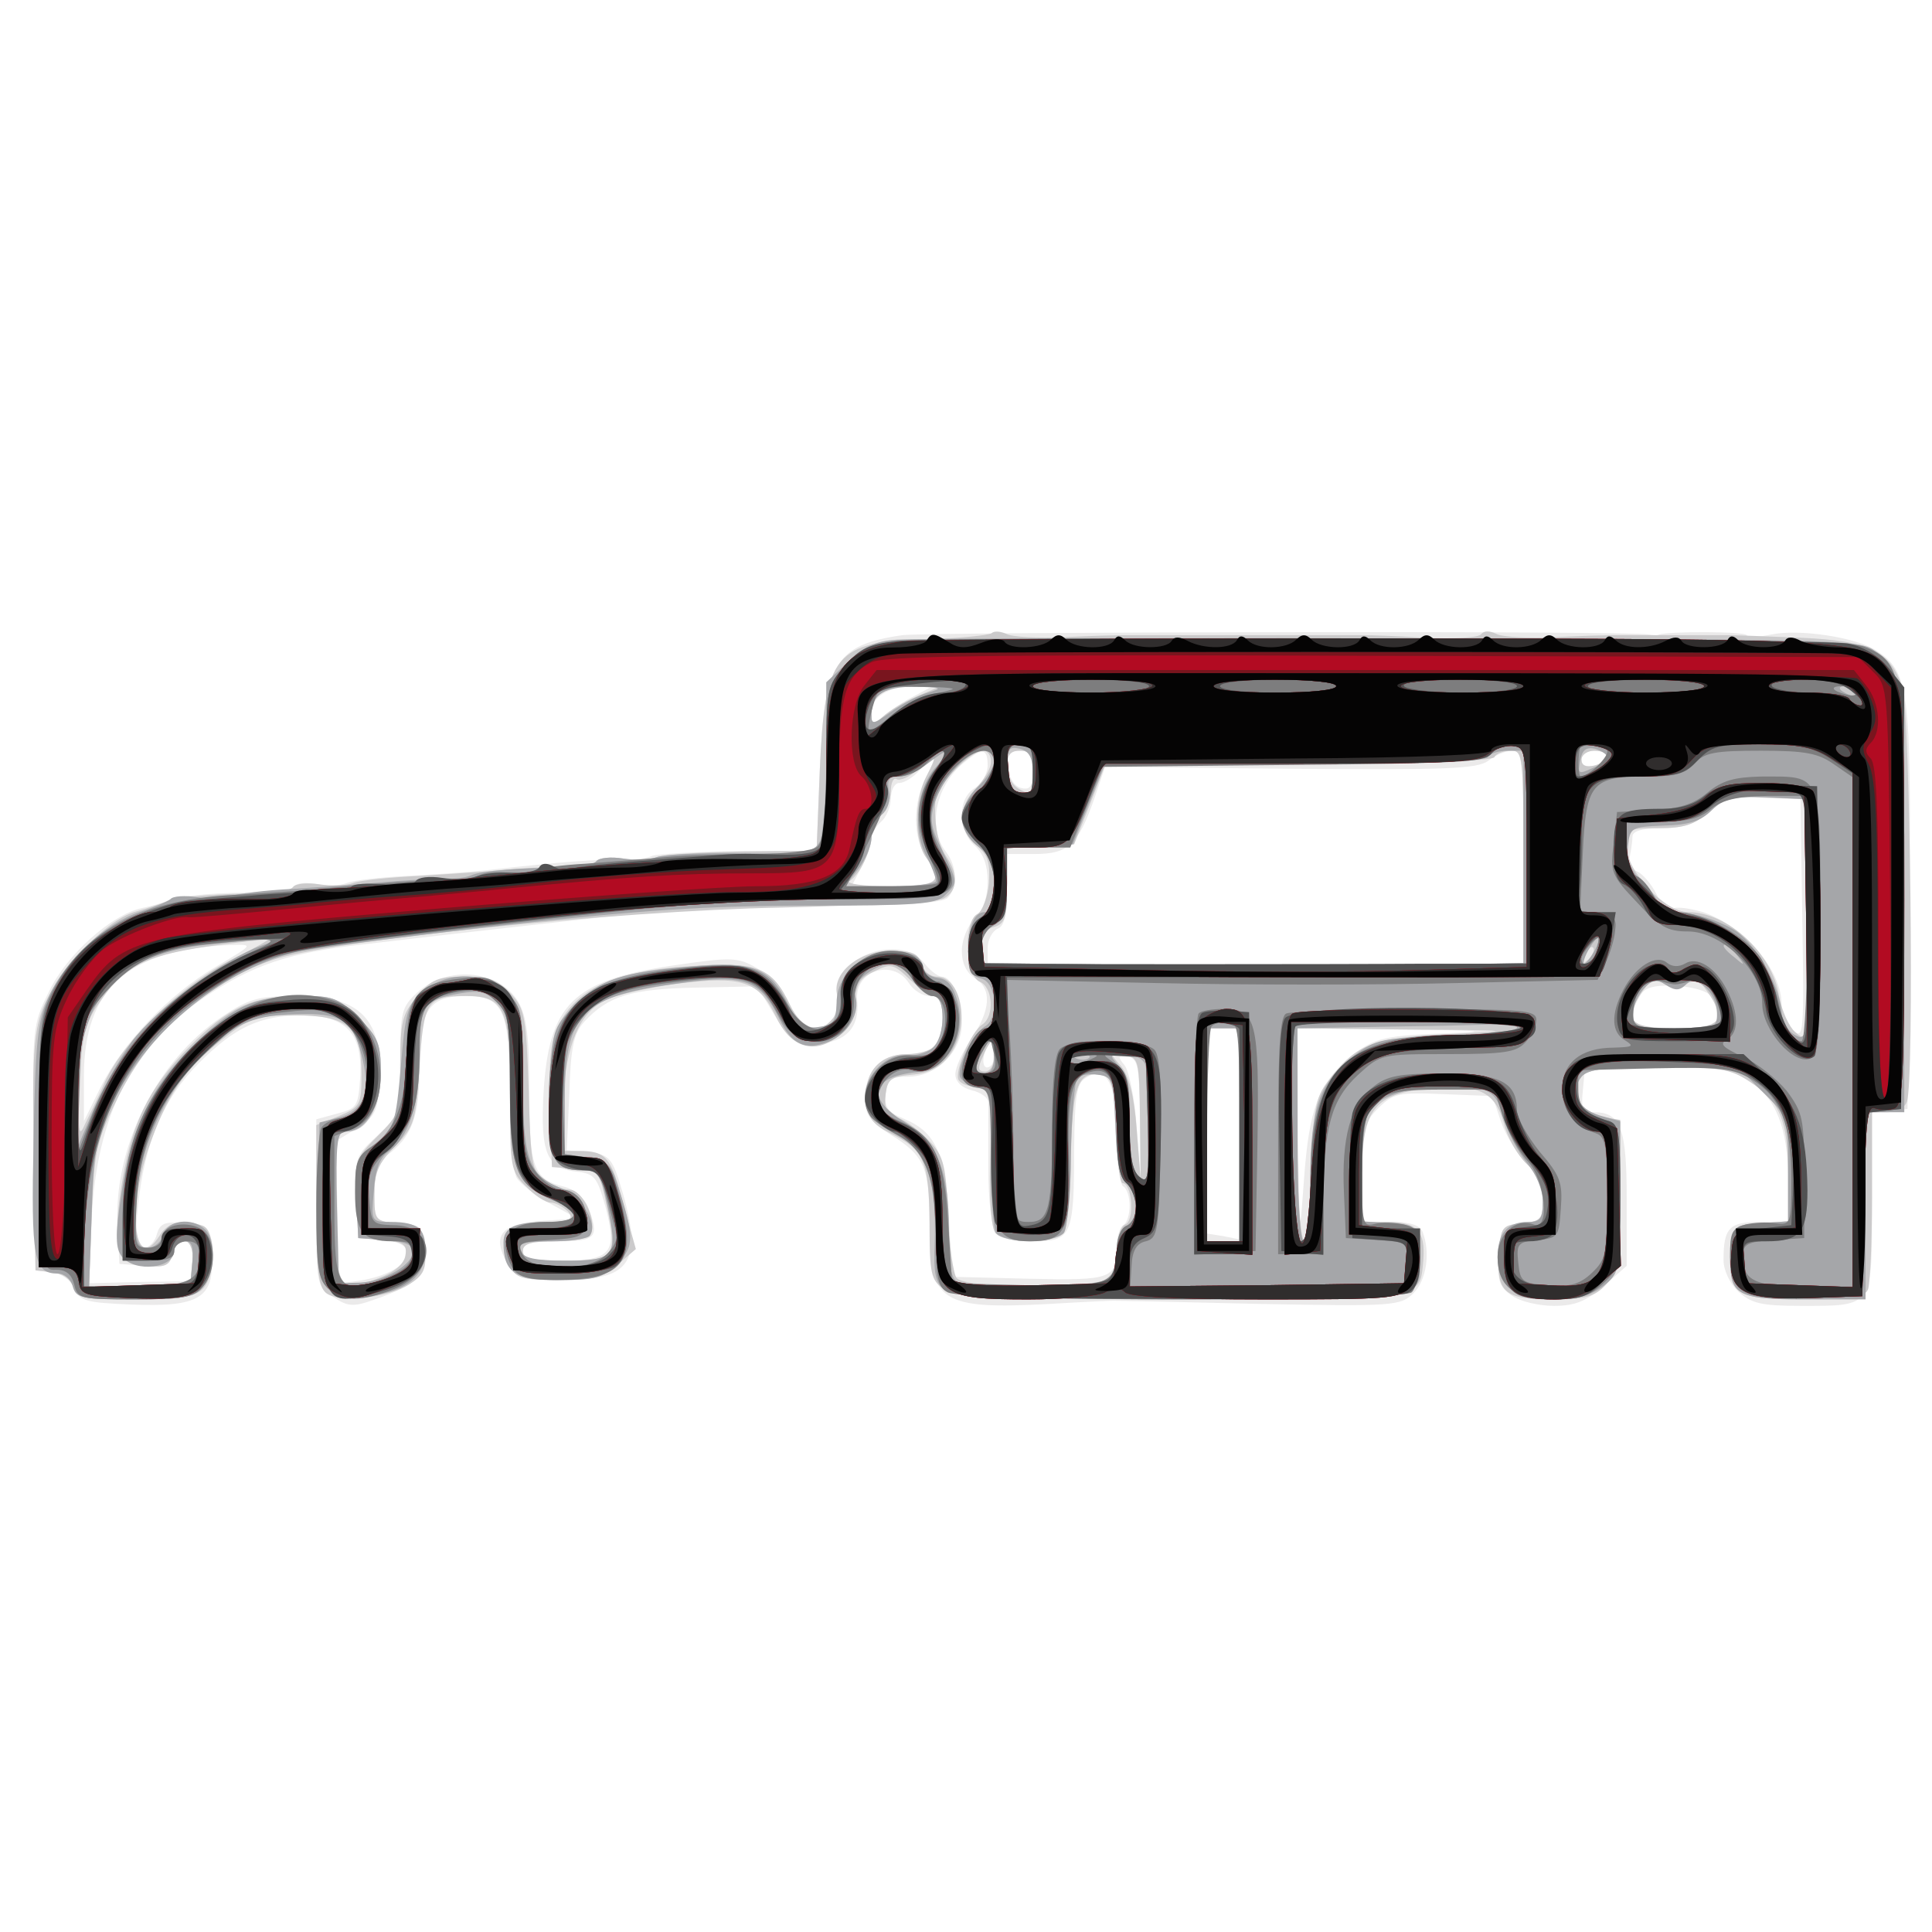
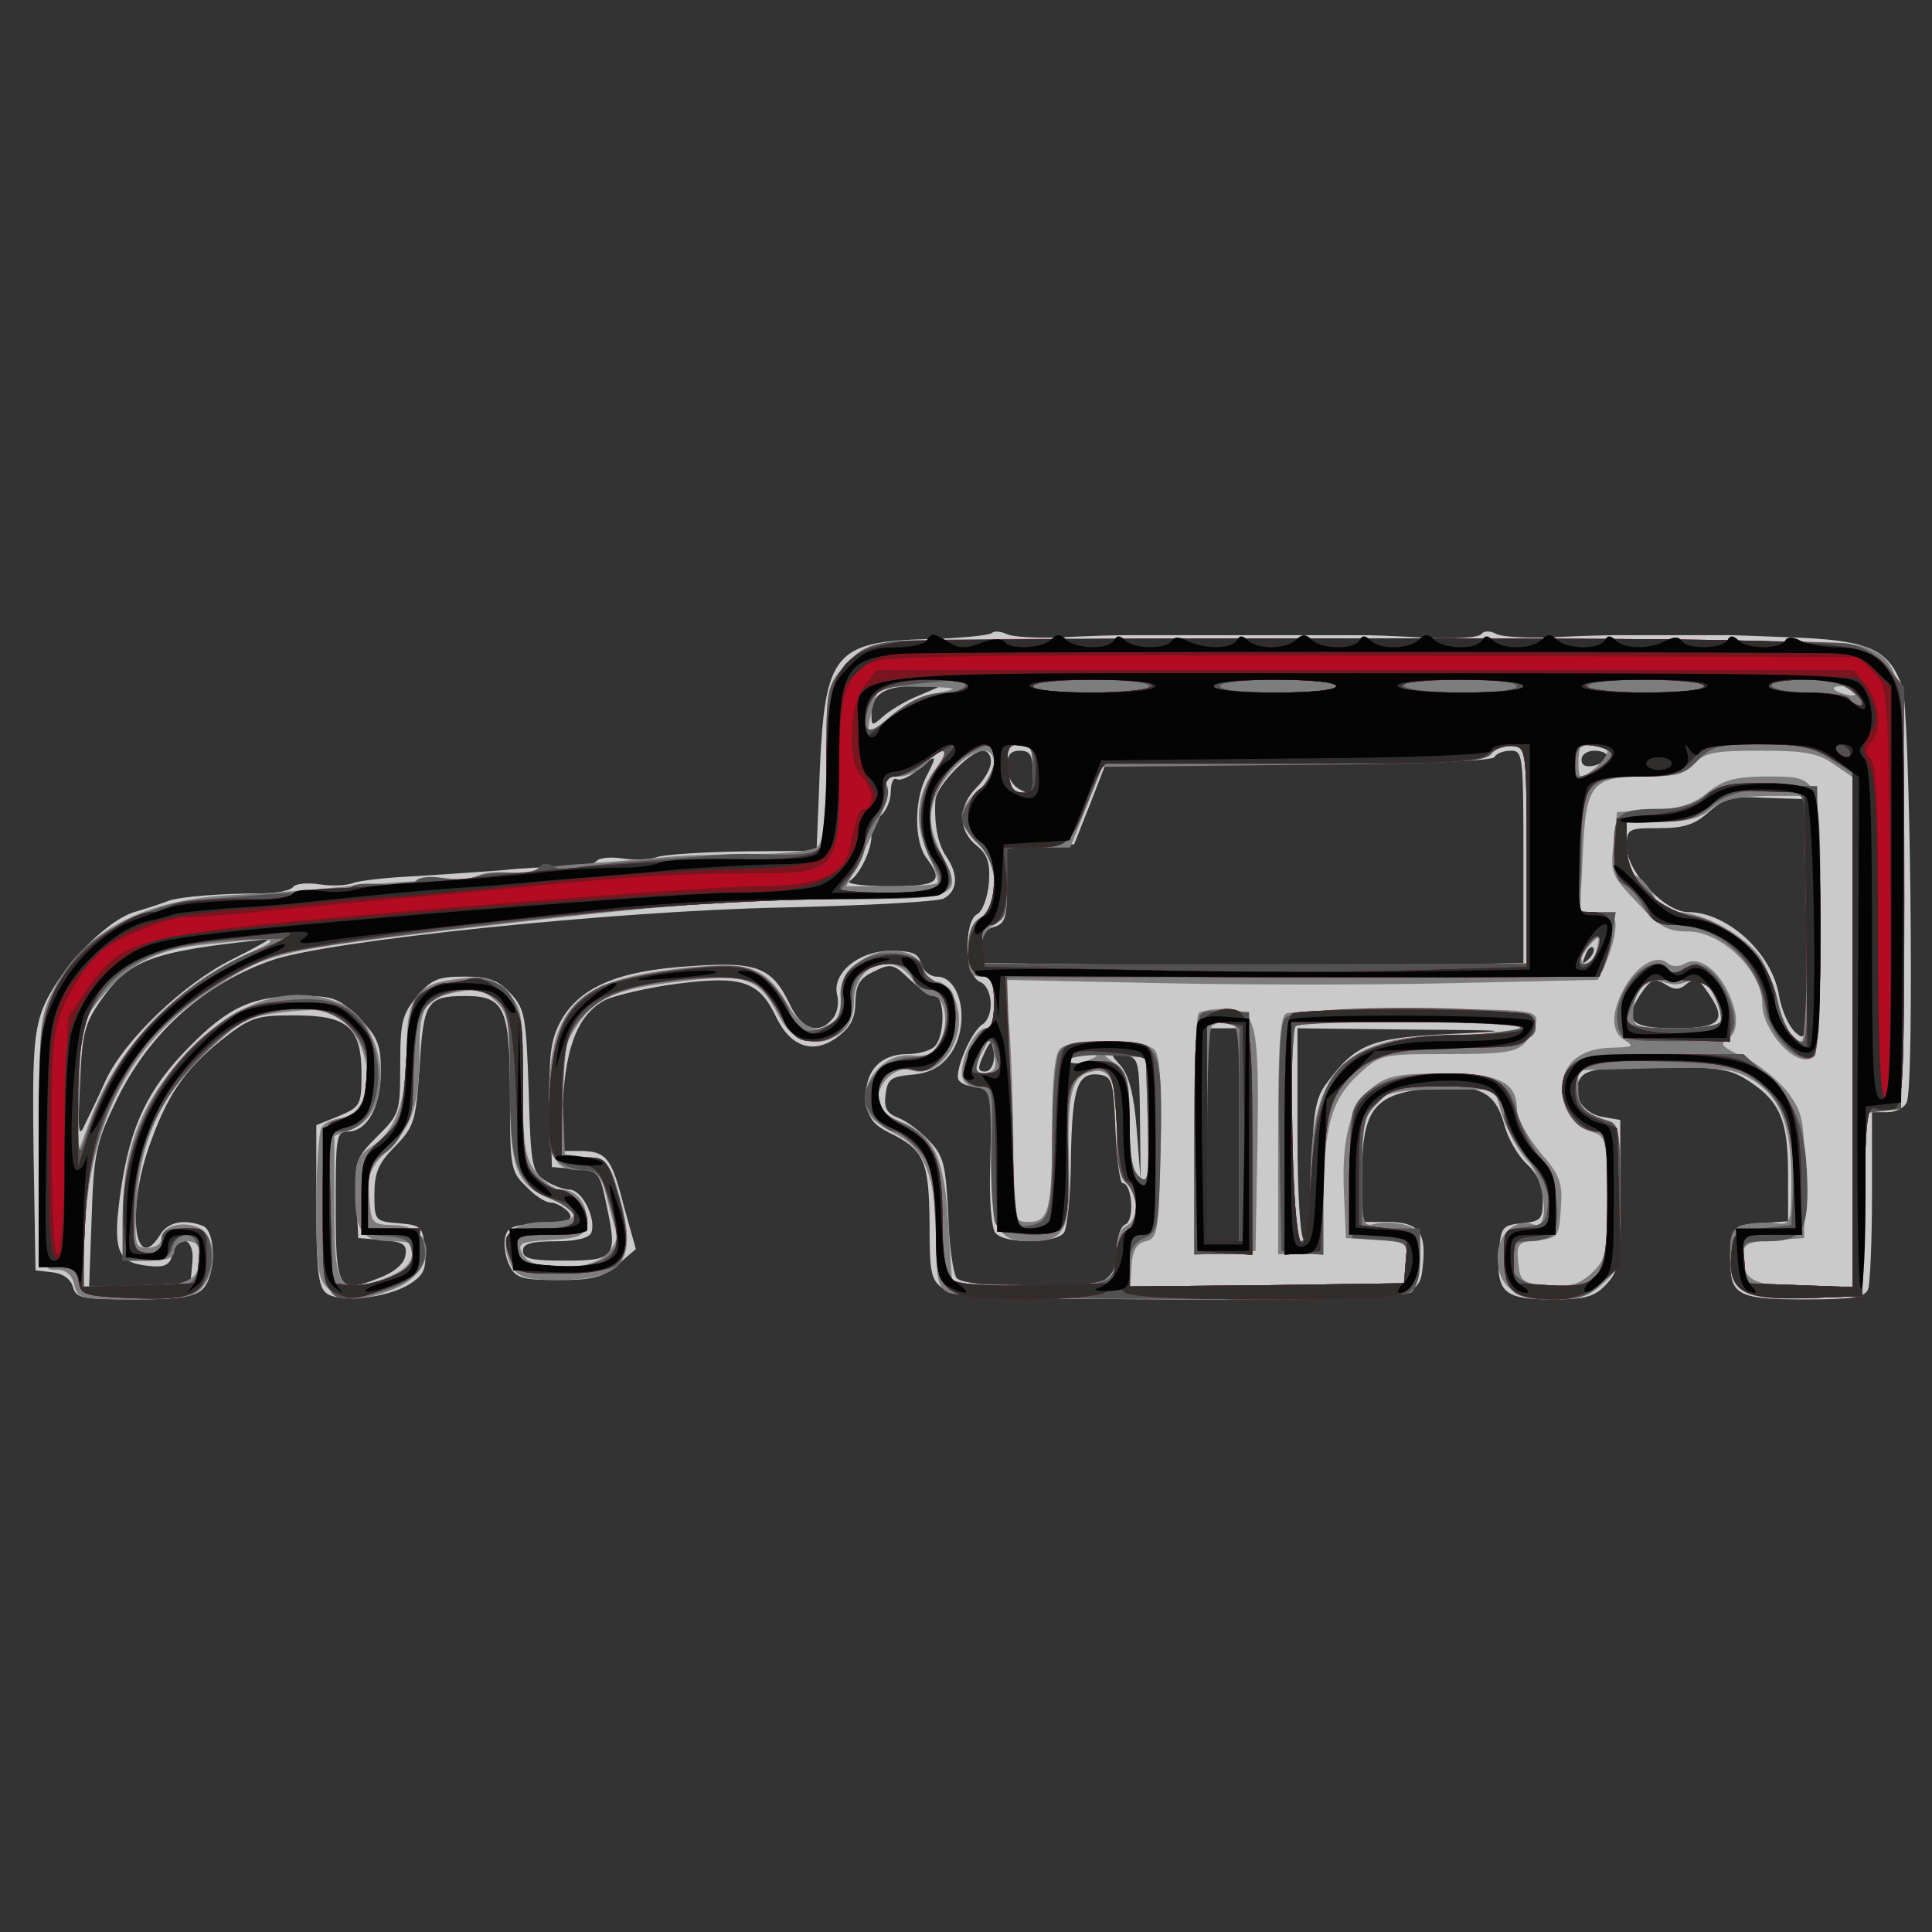
<svg xmlns="http://www.w3.org/2000/svg" width="425" height="425">
  <rect width="100%" height="100%" fill="#333333" stroke="none" />
  <g>
    <svg width="425" height="425" />
    <svg width="425" height="425" version="1.0" viewBox="0 0 425 425">
      <g fill="#fff" transform="matrix(.142 0 0 -.142 0 425)">
-         <path d="M0 1500V0h3000v3000H0V1500z" />
-       </g>
+         </g>
    </svg>
    <svg width="425" height="425" version="1.0" viewBox="0 0 425 425">
      <g fill="#ebeaea" transform="matrix(.142 0 0 -.142 0 425)">
-         <path d="M1398 2009c-104-15-121-43-128-208l-5-126-120-1c-66 0-127-4-135-7-8-4-31-6-50-6-33 1-91-3-205-16-27-3-84-7-125-9s-83-7-93-11-31-5-47-2c-16 4-32 2-35-4-4-5-28-9-53-9-58 1-122-4-142-12-8-4-27-9-41-12-46-10-116-72-143-129-26-52-26-56-24-243l3-189 25-3c15-2 30-12 35-25 9-20 19-22 89-25 105-4 128 10 124 76-3 47-3 47-41 50-32 3-39 0-44-17-3-12-12-21-21-21-12 0-14 11-8 66 10 96 39 165 94 220 56 56 95 74 160 74 68 0 94-28 90-96-3-45-5-48-35-56l-33-9v-129c0-128 0-130 26-146 22-15 31-16 62-5 69 24 83 38 80 79-3 35-5 37-40 40-38 3-38 4-38 47 0 31 5 48 18 57 40 29 52 60 52 139 0 88 14 109 73 109 57 0 67-24 67-153 0-60 5-117 10-128 6-10 30-29 53-41l42-23-52-3c-63-4-80-20-61-59 12-26 17-28 85-31 114-5 132 27 91 155-11 33-18 38-46 41l-34 3 4 89c2 71 7 92 23 110 37 40 72 51 173 53l95 2 27-45c25-41 30-45 65-44 45 2 67 25 63 67-5 46 55 66 80 27 7-11 21-20 32-20 16 0 20-7 20-33 0-41-15-57-55-57s-65-27-65-68c0-26 7-36 40-57 53-33 60-50 60-144 0-115 18-127 186-118 49 3 94 5 99 5 6 0 108-2 227-5 208-4 218-3 238 17s26 63 14 94c-4 11-19 16-50 16h-44v75c0 68 3 79 25 101 23 23 31 25 101 22l76-3 13-39c7-21 25-50 39-65 17-17 26-38 26-58 0-28-3-32-32-35-32-3-33-5-36-50-3-39 1-49 20-62 12-9 42-16 65-16 33 0 50 7 78 31l35 31v103c0 110-9 135-51 135-17 0-20 6-17 33l3 32 110 3c96 2 114 0 143-18 43-27 62-74 62-155v-65h-44c-47 0-56-9-56-59 0-16 10-37 23-49 20-18 35-22 96-22 114 0 111-4 111 160v139l28 3 27 3 3 312c3 339-1 365-51 398-32 21-120 34-163 25-19-4-36-5-38-1-4 6-121 6-136 1-3-2-9-1-15 0-25 6-1117 4-1157-1zm17-95c-16-8-38-23-47-31-17-15-18-14-18 5 0 25 25 41 65 42h30l-30-16zm115-107c0-12-9-28-20-35-13-8-20-23-20-42 0-18 8-37 20-47 13-12 20-30 20-55s-7-45-20-58c-11-11-20-33-20-50 0-19 7-34 20-42 27-17 25-49-5-94-14-20-25-45-25-55 0-12 10-21 25-25 14-3 25-11 26-18v-101c0-49 5-95 11-102s32-13 59-13c59 0 63 8 63 144 1 81 4 101 18 109 32 21 48-8 48-89 0-40 5-76 10-79 6-3 10-17 10-30s-4-27-10-30c-5-3-10-18-10-33 0-50-7-53-136-50l-119 3-5 91c-6 101-20 133-70 154-25 10-30 18-28 39 3 22 8 26 35 26 44 0 83 39 83 82 0 38-15 73-31 73-6 0-19 10-28 22-37 45-138 10-134-48 5-62-46-74-74-17-10 21-32 46-50 56-30 17-38 18-132 4-154-23-191-60-199-198-5-91 5-116 50-121 29-3 33-8 46-55 19-71 9-83-69-83-46 0-59 3-59 15s13 15 55 15c59 0 64 6 46 53-5 13-21 27-35 31-50 12-56 29-56 148 0 85-4 116-17 139-30 50-110 57-157 14-24-22-26-31-26-106 0-81 0-82-35-115-35-32-36-36-33-96l3-63 38-3c70-6 38-54-43-64l-25-3-2 110-3 110 33 20c28 18 32 26 35 69 6 99-28 136-129 136-59 0-73-4-115-32-102-69-168-202-162-324l3-59 38-3c32-3 39 0 44 17 9 35 35 26 31-10l-3-31-79-1-78-2 4 100c8 161 62 266 175 343 74 50 130 69 246 82 50 6 189 22 307 35 152 18 269 25 401 25 130 0 189 4 197 12 16 16 15 49-3 72-29 38-15 103 29 138 28 23 36 22 36-5zm70-8c0-24-4-30-17-27-11 2-19 14-21 31-3 22 1 27 17 27 17 0 21-6 21-31zm760-134v-165l-167-2c-93-2-279-2-415 0l-248 3v23c0 13 7 26 15 30 11 4 15 21 15 61v55h43c52 0 67 14 92 85l17 50 287-3c242-2 289 0 306 12 11 9 28 16 38 16 15 0 17-14 17-165zm130 156c0-5-9-11-20-14-13-3-20 0-20 9 0 8 9 14 20 14s20-4 20-9zm-1056-33c-20-40-20-92 1-124 25-39 19-44-50-44h-66l16 30c8 16 15 35 15 43s7 20 15 27 15 23 15 36 6 24 13 24c8 0 22 9 32 20 26 28 28 25 9-12zm1358-217c3-180 2-189-14-174-10 9-18 27-18 40 0 54-59 122-122 143-21 6-42 9-47 5-6-3-17 7-25 23s-22 32-30 35-13 14-11 24 4 24 4 31c1 8 17 12 45 12 33 0 52 6 73 25 23 20 39 24 85 25h57l3-189zm-2458-76c-73-43-143-117-178-186l-26-53v70c0 136 69 197 229 203 34 1 34 1-25-34zm2317-46c5-8 9-22 9-31 0-15-10-18-65-18-69 0-78 8-55 49 7 14 20 18 55 17 28-2 50-8 56-17zm-731-213v-163l-25 5-25 4v318h50v-164zm340 157c-118-4-131-7-170-39-48-41-62-79-70-189-7-96-7-93-9 68l-1 167 173-2c94-1 129-3 77-5zm-724-50c-11-11-17 4-9 23 7 18 8 18 11 1 2-10 1-21-2-24zm230-84 1-94-6 81c-3 45-12 88-19 97-11 13-10 15 5 13 16-3 18-14 19-97z" />
-       </g>
+         </g>
    </svg>
    <svg width="425" height="425" version="1.0" viewBox="0 0 425 425">
      <g fill="#cbcacb" transform="matrix(.142 0 0 -.142 0 425)">
        <path d="M1536 2012c-4-3-48-8-98-9-145-4-160-22-168-203l-5-125-115-1c-63-1-123-5-133-9s-33-5-52-2-37 1-41-4c-3-5-27-9-52-9-26 0-67-2-92-5-25-2-83-6-130-9-47-2-93-7-103-11s-33-5-52-2-37 1-41-4c-3-5-24-10-47-10-63 0-130-5-147-12-8-3-31-11-52-17-46-14-119-92-142-150-14-38-16-75-14-225l3-180 26-3c17-2 29-11 32-23 5-17 14-19 95-19 69 0 94 4 106 16 21 21 21 90 0 98-29 11-54 6-66-14-39-63-52 35-18 134 28 81 55 121 112 167 46 36 54 39 114 39 83 0 104-18 104-91 0-48-2-51-35-65l-35-14v-124c0-98 3-126 15-136 20-16 96-8 130 14 22 14 26 24 23 54-3 35-5 37-41 40s-37 4-37 45c0 33 6 48 32 74 30 31 32 39 38 123 6 101 11 110 71 110 61 0 69-19 69-154 0-111 1-118 25-141 13-14 30-25 38-25s20-7 27-14c10-13 3-15-42-18-46-3-53-6-56-25-2-12 2-31 8-42 9-18 20-21 75-21 53 0 69 4 92 24l28 24-19 68c-19 75-27 84-70 84h-29l5 78c5 87 25 135 66 156 15 7 65 19 111 25 100 13 127 4 153-51 23-48 59-59 96-31 20 15 27 29 27 54 1 27 7 37 29 47 26 13 30 12 55-12 15-14 32-26 39-26 16 0 16-62 0-78-7-7-26-12-43-12-42 0-67-28-63-72 2-26 10-37 36-50 54-26 61-44 62-140 0-78 2-88 22-102 18-13 75-15 368-16 382 0 369-2 375 62 3 44-10 58-56 58h-39v74c0 101 19 125 106 133 75 7 100-5 114-55 5-21 21-49 35-62 17-16 25-34 25-56 0-30-3-33-32-36-31-3-33-6-36-46-4-61 8-72 82-72 52 0 66 4 84 23 20 21 22 34 22 139v116l-29 5c-33 7-49 40-31 62 10 12 38 15 120 15 95 0 111-3 141-23 47-31 59-61 59-144v-72l-42-3c-43-3-43-3-46-46-5-65 6-72 113-72 75 0 94 3 99 16 3 9 6 74 6 145v129h24c13 0 27 7 30 16 12 31 5 607-7 643-20 56-49 71-157 76-52 2-101 4-107 4h-185c-7 0-47-1-88-3s-83 0-92 5c-10 5-19 5-23 0-3-6-42-8-88-6-45 3-88 4-94 4h-375c-7 0-47-1-88-3s-82 0-91 5c-9 4-19 5-23 1zm-116-98c-19-8-42-22-52-31-17-15-18-15-18 3 0 31 20 44 65 44l40-1-35-15zm115-102c0-10-11-28-23-40-28-28-28-66 1-89 17-14 21-26 19-58-2-22-10-44-18-48-22-12-19-96 4-105 20-8 23-53 4-66-18-11-44-74-37-86 4-6 14-10 25-10 25 0 27-11 24-120-2-55 2-100 8-107 13-17 92-17 106 0 5 6 11 59 11 116 2 110 10 134 45 129 19-3 21-11 24-85 2-46 7-83 11-83 15 0 19-59 4-64-7-3-13-21-13-40 0-25-6-38-19-46-29-15-216-13-229 3-5 6-12 51-13 99-4 76-7 90-29 113-14 15-35 31-48 36-18 7-23 15-20 37 3 23 8 27 40 30 26 2 44 11 58 29 34 43 21 123-19 123-10 0-21 9-24 20-4 16-14 20-47 20-50 0-92-35-83-69 3-12 0-28-7-36-21-26-48-17-66 21-28 59-51 68-157 60-111-7-170-33-199-86-15-29-18-52-16-130l3-95 37-3c36-3 37-4 48-58 17-79 12-84-65-84-51 0-65 3-65 15 0 11 12 15 50 15 33 0 52 5 56 13 8 22-14 67-34 67-9 0-27 7-39 15-19 13-21 26-24 139-4 115-6 126-28 150-20 21-34 26-72 26-40 0-51-4-73-31-23-27-26-39-26-106 0-73-1-76-35-110s-36-39-33-97l3-61 38-3c32-3 38-7 35-24-2-13-17-26-41-35-63-25-67-19-67 112 0 107 1 115 19 115 30 0 51 39 51 93 0 42-5 54-34 83-31 31-40 34-90 34-75 0-112-17-173-79-64-65-91-121-106-223-13-92-6-111 42-116 26-3 34 1 38 17 9 35 35 26 31-11l-3-33-79-3-78-3 4 108c3 96 7 116 35 174 50 108 135 186 243 224 87 31 535 77 790 82 129 3 243 9 252 14 22 12 23 37 4 65-13 19-19 49-17 87 1 22 54 77 74 77 7 0 13-8 12-18zm65-17c0-33-2-35-20-25-12 6-20 21-20 35 0 18 5 25 20 25 16 0 20-7 20-35zm760-130v-164l-167-3c-93-2-282-2-420 0l-253 3v25c0 17 7 28 20 31 17 5 20 14 20 64v58l52 3 52 3 25 63 24 62h298c188 0 300 4 304 10 3 6 15 10 26 10 18 0 19-8 19-165zm130 156c0-5-9-11-20-14-13-3-20 0-20 9 0 8 9 14 20 14s20-4 20-9zm-1055-31c-19-37-19-100 0-126 28-37 19-44-57-44-40 0-68 4-62 8 16 10 34 48 34 70 0 11 7 25 15 32s15 23 15 37c0 13 4 22 9 19s20 3 32 14c31 26 32 25 14-10zm1363-224c2-186 2-189-17-172-10 9-21 34-25 56-10 66-80 130-141 130-36 0-95 63-95 101 0 28 2 29 49 29 39 0 56 5 78 25 24 21 36 25 88 22l60-2 3-189zm-2438-59c-76-38-166-124-196-187-11-25-26-56-33-70-9-21-11-10-7 64 3 78 7 93 32 129 45 64 79 76 259 95 6 1-19-13-55-31zm2101 0c-10-9-11-8-5 6 3 10 9 15 12 12s0-11-7-18zm152-38c13 10 18 8 31-11 33-46 23-58-49-58-71 0-82 12-50 58 13 18 19 20 35 10 14-9 22-9 33 1zm-693-234v-165h-50v330h50v-165zm323 156c-120-6-143-16-187-75-18-23-22-45-24-137-6-171-22-129-22 56v165l173-2c164-1 167-2 60-7zm-703-34c0-14-6-24-14-24-11 0-12 5-3 24 5 13 12 23 14 23 1 0 3-10 3-23zm226-97 1-95-6 77c-4 54-12 84-24 99-18 20-18 20 5 17 22-3 23-7 24-98z" />
      </g>
    </svg>
    <svg width="425" height="425" version="1.0" viewBox="0 0 425 425">
      <g fill="#a5a6a9" transform="matrix(.142 0 0 -.142 0 425)">
-         <path d="M1390 2002c-34-2-53-11-77-35l-33-31v-114c0-62-5-122-10-133-10-17-22-19-123-18-62 1-120-2-130-6s-33-5-52-2-37 1-41-4c-3-5-24-10-47-10-70 0-131-5-147-12-8-4-31-6-50-6s-60-2-90-5-91-7-135-10c-44-2-88-8-98-11-10-4-33-5-51-2-19 3-38 2-42-3-5-4-26-13-48-20-52-17-115-75-140-130-18-39-21-69-24-223-4-185 0-207 38-207 10 0 20-9 23-20 5-18 14-20 95-20 73 0 92 3 105 18 20 22 22 73 5 90-20 20-59 15-65-8-3-11-14-20-24-20-16 0-19 8-19 53 0 80 34 168 87 227 58 64 88 80 162 82 69 2 87-9 101-63 15-56 4-87-34-97l-31-8-3-118c-2-102 0-121 15-138 14-15 27-19 54-15 65 9 94 28 97 66 4 39-9 51-53 51-30 0-30 1-26 47 2 33 9 52 23 62 31 21 48 74 48 149 0 77 6 86 62 96 30 5 41 3 58-14 18-18 20-33 20-133 0-127 9-149 66-173 45-19 43-34-5-34-53 0-71-8-71-32 0-46 17-58 86-58 56 0 68 3 90 25 27 27 27 42 0 125-9 29-17 36-46 40l-35 5v86c0 133 27 159 179 179 100 14 124 5 153-55 19-40 40-50 76-36 31 12 50 45 42 71-4 12 2 23 17 34 32 23 53 20 72-9 9-14 23-25 31-25 21 0 20-64-1-81-9-8-27-12-40-11-29 4-64-30-64-63 0-26 9-37 57-65 39-23 54-71 51-160-2-51 1-64 16-76 15-10 89-13 366-14 389 0 373-3 368 72-3 43-3 43-45 46l-43 3v75c0 42 4 84 10 94 13 24 62 40 121 40 66 0 77-6 89-51 6-21 22-51 35-67 15-18 25-42 25-61 0-26-4-31-23-31-32 0-47-18-47-55 0-45 26-65 87-65 36 0 58 6 77 21 25 20 26 23 26 138v117l-32 9c-35 11-47 37-28 60 10 12 39 15 127 15h115l39-39c39-38 39-39 39-119v-81l-42-3c-43-3-43-3-46-46-5-65 6-72 114-72h94v290h60v325c0 345-2 361-49 392-23 15-88 16-746 17-396 1-740 0-765-2zm48-82c-15-4-41-18-58-30-28-20-30-20-30-3 0 30 21 43 70 42 39-1 41-2 18-9zm1437 0c3-6-1-7-9-4-18 7-21 14-7 14 6 0 13-4 16-10zm-1275-127c0-28-3-34-16-29-9 3-18 6-20 6s-4 15-4 34c0 29 3 33 20 29 15-4 20-14 20-40zm890 27c0-4-11-12-23-17-22-10-23-9-19 12 3 16 9 21 23 18 10-3 19-9 19-13zm-1039-14c-30-32-38-95-17-137 9-17 16-36 16-41 0-4-32-8-71-8h-70l20 26c12 15 21 37 21 49s7 28 16 36c9 7 14 22 11 36-3 18 0 23 15 23 11 0 31 9 45 20 35 27 41 25 14-4zm89 8c0-9-11-27-25-40s-25-34-25-48 10-33 25-44c19-15 25-29 25-61 0-28-4-41-14-41-17 0-26-22-26-65 0-24 5-34 20-38 24-6 28-61 6-74-19-11-46-67-38-80 4-6 16-12 27-14 18-4 20-12 20-109 0-58 4-111 8-117 5-7 28-13 51-13 24 0 48 6 54 13 5 6 11 61 11 122 1 60 6 114 10 118 5 5 19 7 32 5 23-3 24-8 27-80 2-52 7-80 17-88 19-16 19-59 0-66-9-4-15-19-15-38 0-18-5-37-12-44-13-13-202-17-232-6-13 5-16 22-16 80 0 94-17 136-69 169-60 37-52 70 19 77 47 4 77 54 64 107-7 26-15 37-31 39-13 2-23 9-23 17 0 7-7 16-16 19-55 21-118-19-118-75-1-29-5-34-28-37s-30 3-47 35c-28 57-55 67-148 59-109-9-144-20-183-61-34-35-35-38-38-131-4-105 3-124 49-124 25 0 29-4 40-54 17-79 12-86-65-86-47 0-65 4-70 15-4 12 5 15 49 15 29 0 56 4 59 9 13 20-14 61-49 75-47 20-55 46-55 172 0 98-2 107-25 129-32 33-93 34-130 2-24-20-27-32-34-116-8-90-10-95-40-120-31-25-32-29-29-86l3-60 43-3c28-2 42-8 42-17 0-21-44-47-82-49l-33-1-3 118c-2 100 0 117 13 117 32 0 55 38 55 91 0 45-4 55-34 85-29 29-41 34-79 34-80 0-107-11-168-67-72-67-105-133-121-240-10-66-9-84 1-97 21-25 81-18 81 10 0 8 7 14 16 14 11 0 14-8 12-32l-3-33-79-3-78-3 4 113c3 99 7 120 33 173 54 112 177 211 292 235 27 5 169 23 317 40 208 23 313 30 467 30 166 0 200 2 213 16 20 20 20 19-5 71-18 36-19 48-10 75 21 60 91 107 91 62zm820-149v-164l-167-3c-93-2-282-2-420 0l-253 3v24c0 14 8 29 20 35 16 9 20 21 20 65v54l51 3 51 3 25 63 25 62h293c185 0 296 4 300 10 3 6 17 10 31 10h24v-165zm438-98c2-186 2-188-18-177-11 6-20 21-20 33-1 38-36 103-70 127-17 12-52 25-76 28-24 2-44 9-44 14s-12 20-26 34c-18 19-24 35-22 56 3 29 5 30 55 32 40 1 58 7 75 24 20 19 32 22 83 20l60-3 3-188zm-2393-39c-59-21-164-99-201-149-20-28-47-76-60-107l-24-57v78c0 154 58 221 204 237 102 11 116 10 81-2zm2065-8c-6-11-13-20-16-20-2 0 0 9 6 20s13 20 16 20c2 0 0-9-6-20zm221-7c13-16 12-17-3-4-17 13-22 21-14 21 2 0 10-8 17-17zm-79-45c16 16 48-13 48-45 0-22-3-23-65-23-60 0-65 2-65 22 0 12 7 29 16 39 13 14 20 16 35 6 14-9 21-9 31 1zm-262-67c0-5-49-11-108-13-100-3-111-5-144-30-54-41-68-81-68-192 0-57-4-96-10-96s-10 62-10 165v165l168 3c92 1 168 4 170 5 1 1 2-2 2-7zm-430-166v-165h-50v330h50v-165zm-380 120c0-16-6-25-15-25-18 0-18 5-5 31 14 26 20 24 20-6zm147-1c-3-3-12-4-19-1-8 3-5 6 6 6 11 1 17-2 13-5zm87-10c3-9 6-54 6-101 0-75-2-84-15-73-11 9-15 32-15 83s-4 75-17 89c-15 17-15 18 9 18 14 0 29-7 32-16z" />
-       </g>
+         </g>
    </svg>
    <svg width="425" height="425" version="1.0" viewBox="0 0 425 425">
      <g fill="#7d7d7e" transform="matrix(.142 0 0 -.142 0 425)">
        <path d="M1386 1999c-38-4-55-12-77-37-28-32-29-35-29-151 0-87-4-121-14-130-7-6-49-11-97-11-46 0-109-2-139-5s-85-7-122-10c-38-2-73-7-78-10-6-4-25-5-43-4-18 2-38 0-44-4-7-4-32-8-55-8-42 0-75-2-203-14-33-3-92-7-132-9-135-8-228-59-272-150-20-40-21-57-19-237 3-192 3-194 25-193 15 0 24-7 28-23 5-22 10-23 94-23 72 0 91 3 104 18 24 26 22 79-3 92s-60 4-60-16c0-8-9-14-21-14-21 0-21 4-17 74 6 97 41 168 113 234 49 45 60 51 116 57 52 6 65 4 88-12 52-39 53-144 1-152-14-1-28-8-32-15-4-6-8-61-8-122 0-95 3-113 18-127 23-21 51-21 102-1 68 27 67 99-1 99-33 1-34 3-37 43-3 36 1 46 31 76 37 37 47 69 47 156 0 65 10 78 63 87 27 4 39 1 56-16 19-19 21-32 21-134 0-127 9-149 66-173 47-20 42-34-10-34-50 0-71-18-60-52 9-32 22-38 76-38 102 0 125 27 100 121-17 61-19 64-52 69l-35 5-3 80c-2 65 1 86 17 112 30 49 60 63 160 75 107 13 126 7 156-50 15-28 27-38 50-40 43-4 68 18 68 59 0 58 60 81 91 34 9-14 23-25 30-25 20 0 27-40 13-70-10-20-19-24-44-22-50 5-91-55-65-94 4-6 22-19 40-28 45-23 62-68 62-160 0-63 3-77 18-85 27-15 701-14 719 0 7 7 13 31 13 55 0 38-3 44-25 50-14 3-34 4-45 1-19-5-20 0-20 78 0 118 11 130 122 130h83l13-42c8-23 24-53 38-68 28-30 36-109 10-99-28 11-56-15-56-50 0-46 26-66 87-66 39 0 56 5 77 25 25 23 26 28 26 135 0 97-2 111-17 116-38 12-48 22-48 50v29l118 3c105 2 122 0 152-18 43-27 60-69 60-155 0-68-1-70-24-67-13 2-34 1-47-2-21-6-24-12-24-50 0-57 21-68 125-64l80 3 3 142 3 142 27 3 27 3 3 320c3 355 1 371-60 396-23 9-201 12-742 13-391 1-733-2-760-5zm89-74c-5-2-22-6-37-9-14-3-40-18-58-32-17-15-32-25-34-23s1 19 6 37c9 32 9 32 71 31 34 0 58-2 52-4zm1399-4c4-5-3-7-14-4-23 6-26 13-6 13 8 0 17-4 20-9zm-1274-122c0-33-3-40-16-35-9 3-18 6-20 6s-4 16-4 35c0 28 4 35 20 35 17 0 20-7 20-41zm768-131 2-167-172-3c-95-2-287-2-425 0l-253 3v24c0 14 8 29 20 35 16 9 20 21 20 65v55h98l25 63 25 62 295 3c250 2 297 5 308 18 7 8 22 14 33 12 20-3 21-9 24-170zm122 161c0-11-29-38-41-39-5 0-5 38 0 48 4 8 41 0 41-9zm-1039-25c-32-40-36-87-13-134 10-22 17-42 14-45s-36-5-73-5h-68l14 28c43 84 54 113 49 127-5 11 1 15 18 15 14 0 33 9 43 20 27 29 40 24 16-6zm89 5c0-12-11-30-25-41s-25-28-25-39 11-30 25-43c32-30 35-95 5-114-15-9-20-23-20-52 0-33 3-40 20-40s20-7 20-40c0-27-4-40-13-40-15 0-37-41-37-70 0-12 8-20 23-22 21-3 22-7 22-104 0-115 9-134 61-134 54 0 63 17 60 122s4 133 32 140c32 9 42-11 42-88 0-51 4-75 15-84 8-7 15-23 15-37 0-13-7-26-15-29-9-4-15-19-15-39 0-51-14-56-141-53l-114 3-6 92c-6 104-22 137-75 159-22 9-34 21-34 33 0 27 28 53 51 46 48-16 93 59 67 112-8 15-20 27-26 25-7-1-15 6-19 15-9 24-23 33-54 33-39 0-80-36-77-69 5-61-48-72-80-17-38 64-60 71-175 58-157-19-197-61-197-210 0-86 8-102 52-102 24 0 29-5 38-42 6-24 13-49 15-56 3-7-4-21-15-32-28-28-115-28-130-1-9 18-6 20 42 23 47 3 53 6 56 26 4 28-14 52-38 52-10 0-28 12-39 26-18 24-21 41-21 141 0 109-1 115-26 140-22 22-32 25-70 20-69-7-84-27-84-109 0-80-17-127-54-151-23-15-26-24-26-70 0-62 11-77 58-77 29 0 33-3 30-22-2-15-16-26-46-37-68-24-74-15-74 113v109l30 12c66 28 50 167-24 195-75 29-154 4-230-74-73-75-104-150-104-258v-68h40c29 0 40 4 40 15 0 8 9 15 20 15 14 0 20-7 20-23 0-38-19-47-102-47h-78v48c1 196 66 329 204 416 89 57 89 57 519 106 194 22 314 30 436 30 197 0 205 3 170 69-15 30-20 51-15 73 12 62 96 120 96 67zm1301 0 29-20v-789h-73c-78 0-97 9-97 46 0 20 6 23 48 26l47 3v96c0 89-2 98-27 132-16 19-46 43-68 53-31 14-37 20-25 26 19 11 19 41 0 78-18 35-46 52-65 40-9-5-19-5-27 1-17 15-49-5-68-41-20-38-19-67 3-79 14-9 11-10-18-11-51 0-80-24-80-64 0-33 18-57 53-69 14-5 17-20 17-100 0-86-2-95-24-116-18-17-33-22-67-19-41 3-44 5-47 35-3 29-1 32 30 35 32 3 33 5 36 49 3 40-1 51-33 88-19 24-35 52-35 64 0 44-27 57-115 57-68 0-87-4-108-21-35-27-49-79-45-164l3-70 48-3c48-3 48-4 45-35l-3-32-212-3-212-2 2 32c1 24 8 35 22 38 19 5 20 16 23 144 2 93-1 143-9 152-14 18-130 19-147 2-8-8-12-49-12-117 0-132-5-151-36-151-24 0-24 1-24 108 0 59-3 143-6 187l-7 80 238-5c131-3 337-3 459 0l221 5 12 26c7 14 14 37 15 50 3 20-2 25-26 27l-28 4 4 90c5 108 14 118 98 118 44 0 61 4 75 20 15 17 31 20 103 20 69 0 89-4 113-21zM385 1516c-116-53-205-147-246-260l-19-51 3 102c2 97 3 103 33 140 44 53 87 76 163 83 116 12 121 11 66-14zm2088 4c-5-19-23-29-23-12 0 7 20 32 26 32 1 0 0-9-3-20zm122-52c6 0 18 3 27 7 12 5 21-2 33-24 9-18 13-36 10-41-3-6-35-10-71-10-58 0-64 2-64 21 0 34 19 61 38 54 9-4 22-7 27-7zm-1063-136c-21-6-25 4-11 30l13 23 6-25c4-17 2-26-8-28zm153 18c-28-12-37-12-30 0 3 6 16 10 28 9 21 0 21-1 2-9zm93-94c2-88 1-98-13-86-11 9-15 32-15 86 0 64-3 75-22 89-23 16-23 16 12 13l35-3 3-99zm867 509c-21-18-44-25-85-27l-55-3-5-48c-6-45-4-50 36-92 35-38 47-45 79-45 52 0 115-61 115-112 0-40 48-95 74-85 14 6 16 35 16 211 0 235 4 226-92 226-41-1-60-6-83-25zm155-195c0-104-4-190-9-190-14 0-28 23-36 60-4 19-16 49-26 67-21 34-90 73-131 73-17 0-28 8-36 25-7 14-19 28-27 31-10 4-15 20-15 45v39h54c39 0 60 5 77 20 18 14 39 19 87 20h62v-190zm-943-147c-4-3-7-89-7-190v-184l48 3 47 3 3 168c3 189-2 207-52 207-18 0-36-3-39-7zm63-183v-170h-50v163c0 90 3 167 7 170 3 4 15 7 25 7 17 0 18-12 18-170zm73 183c-10-3-13-51-13-189v-184h70v83c1 114 12 156 54 195 35 32 36 32 139 32 88 0 106 3 120 18 10 10 17 26 17 35 0 15-19 17-187 16-104 0-194-3-200-6zm362-23c-3-5-48-10-98-10-173 0-227-54-227-227 0-76-3-93-15-93-13 0-15 25-15 163 0 90 3 167 7 170 11 12 355 8 348-3z" />
      </g>
    </svg>
    <svg width="425" height="425" version="1.0" viewBox="0 0 425 425">
      <g fill="#515152" transform="matrix(.142 0 0 -.142 0 425)">
        <path d="M1391 2000c-44-5-58-11-82-38-28-32-29-35-29-150 0-64-4-123-9-131-6-9-27-13-65-12-64 2-62 2-136-4-136-10-183-15-188-19-2-3-13-1-23 4-12 7-20 6-24-1-4-6-23-9-44-8-20 1-44-2-54-6s-33-5-52-2c-20 3-37 1-41-5s-25-8-50-5c-25 2-47 1-50-4s-24-9-47-8c-23 0-73-2-112-6-38-3-77-6-85-7-34 0-111-31-150-59-27-19-50-49-66-82-22-49-24-62-24-239v-188h29c23 0 30-5 33-22 3-22 7-23 93-23 85 0 90 1 104 26 9 16 11 36 7 52-5 23-12 27-41 27s-35-4-35-21c0-15-5-20-22-17-21 3-23 8-21 58 4 100 31 167 96 237 62 66 97 83 170 83 54 0 97-43 97-97 0-44-15-70-45-75-19-3-20-12-23-129-3-152 2-160 76-140 59 15 84 37 80 70-3 23-8 26-45 29l-43 3v49c0 41 4 52 24 65 32 22 44 56 48 144 3 62 7 76 27 92 30 24 83 25 104 1 14-15 17-40 17-128 0-126 9-151 63-177 54-27 49-47-12-47-57 0-65-8-51-44 9-24 14-26 75-26 37 0 75 5 86 10 23 13 25 54 5 120-12 42-16 45-50 48l-38 3 4 94c3 83 6 96 28 121 35 38 76 52 167 60 94 8 116-1 141-54 31-68 112-51 112 23 0 37 20 55 63 55 16 0 26-7 30-20 3-12 14-20 26-20 27 0 37-40 19-77-11-22-20-28-47-28-36-1-71-33-71-65 0-18 30-50 47-50 5 0 20-12 34-26 21-22 24-37 28-115 3-79 6-92 25-104 17-11 86-14 354-14 211-1 340 3 353 9 14 8 19 21 19 55v45h-90v85c0 78 2 88 25 110 21 22 33 25 98 25 78 0 97-9 97-46 0-12 16-41 36-65 26-32 34-50 32-73-3-27-7-31-35-34-32-3-33-5-33-46 0-55 13-66 75-66 43 0 56 4 78 28 26 27 27 33 27 135 0 94-2 108-17 113-37 11-48 22-51 47-5 40 25 50 143 45 93-3 105-6 138-31 43-33 59-81 55-165l-3-57-45-5c-43-5-45-6-48-41-5-57 19-70 119-67l84 3 3 142 3 142 27 3 27 3 3 327 2 326-25 31c-16 19-40 33-62 37-43 8-1394 11-1472 4zm104-70c-3-5-17-10-31-10-30 0-60-14-91-43-28-25-40-16-27 21 8 22 17 28 54 33 75 10 102 10 95-1zm285 0c0-6-37-10-90-10s-90 4-90 10 37 10 90 10 90-4 90-10zm290 0c0-6-37-10-90-10s-90 4-90 10 37 10 90 10 90-4 90-10zm280 0c0-6-35-10-84-10-47 0-88 5-91 10-4 6 27 10 84 10 54 0 91-4 91-10zm290 0c0-6-37-10-90-10s-90 4-90 10 37 10 90 10 90-4 90-10zm231-10c13-10 19-19 12-20-6 0-15 5-18 10-3 6-30 10-60 10s-57 5-60 10c-4 6 15 10 48 10 40 0 61-5 78-20zm-1331-105c0-13-11-35-25-49s-25-32-25-41 11-26 25-39c32-30 35-95 5-114-14-8-20-23-20-48 0-27 5-37 20-41 16-4 20-14 20-44 0-22-4-39-10-39-14 0-42-59-36-76 3-8 14-14 25-14 19 0 20-6 17-97-1-54 2-106 6-115 10-21 90-25 105-5 5 6 8 53 8 102-2 108 0 122 26 136 36 19 49-5 49-86 0-52 4-76 15-85 8-7 15-25 15-40 0-16-7-30-15-34-8-3-15-18-15-34 0-15-5-33-12-40-17-17-229-17-246 0-7 7-12 43-12 90 0 94-16 132-65 152-26 11-35 21-35 39 0 31 24 51 52 44 36-10 68 28 68 80 0 37-4 45-25 53-14 5-25 16-25 24 0 19-50 29-81 17-35-13-49-33-46-66 1-22-4-32-22-41-30-15-48-9-57 19-10 33-43 65-74 72-37 8-186-13-221-31-53-27-73-69-77-168-4-78-2-91 14-103 10-7 28-13 41-13 19 0 25-9 39-56 15-52 15-57-2-75-23-25-128-28-138-3-12 30-6 34 49 34 48 0 55 3 55 19 0 23-25 51-46 51-8 0-23 9-34 20-18 18-20 33-20 135 0 125-10 158-53 169-27 6-95-8-111-24-6-6-14-52-17-102-6-87-8-94-38-120-28-25-31-33-31-87v-60l37-3c31-2 39-7 41-26 3-18-4-26-33-38-21-8-49-14-64-12l-26 3-3 118c-2 109-1 117 16 117 46 0 72 70 50 134-19 58-58 78-137 69-53-5-71-12-113-45-89-71-138-177-138-297v-61h36c27 0 37 5 41 20 6 23 31 27 39 5 4-8 3-26 0-40-6-24-9-25-91-25h-85v63c0 129 33 232 101 318 39 50 139 115 203 134 28 8 190 31 361 50 240 27 349 35 487 35 161 0 178 2 187 18 7 14 5 26-10 48-35 53-16 129 39 158 37 21 42 20 42-9zm60-16c0-33-3-40-16-35-9 3-18 6-20 6s-4 16-4 35c0 28 4 35 20 35 17 0 20-7 20-41zm768-131 2-168h-167c-126-1-613-1-675 0-5 0-8 13-8 29 0 20 6 30 20 34 17 4 20 14 20 61v55l47 3c51 3 55 8 87 91l15 37h294c254 0 296 2 307 15 7 9 23 15 34 13 20-3 21-9 24-170zm129 156c3-9-36-34-52-34-8 0-6 36 2 44 10 10 46 3 50-10zm338-6 35-23V999l-82 3-83 3-3 33c-3 31-2 32 35 32 52 0 63 14 63 79-1 91-15 132-59 174l-40 37h-125c-100 0-128-3-140-16-33-32-8-104 36-104 16 0 18-10 18-102 0-123-9-138-80-138-51 0-70 13-70 47 0 19 5 23 29 23 17 0 33 5 37 12 15 24 3 92-22 121-13 15-28 46-34 67-14 50-33 60-117 60-77 0-128-23-138-62-3-13-5-61-3-108l3-85 43-3c42-3 43-4 40-35l-3-32-212-3-213-2v32c0 25 6 36 23 43 21 10 22 16 25 138 3 162 1 167-83 167-53 0-66-3-75-19-5-11-10-71-10-135 0-115-4-127-38-132-19-3-20 2-26 203l-6 182h456c252 0 461 4 465 8s11 27 15 51l7 42h-33c-25 0-31 3-26 16 3 9 6 49 6 89 0 94 10 105 94 105 54 0 66 4 86 25 21 22 32 25 97 25 59 0 80-4 108-22zm-1387-19c-28-38-29-102-3-143 25-37 10-46-78-46h-68l20 26c12 15 21 36 21 46 0 11 9 31 20 45 12 16 18 34 15 45-5 13-1 18 13 18 10 0 29 9 42 20 34 30 44 24 18-11zm1027-278c-3-12-13-21-21-21-12 0-12 4 3 24 21 28 28 26 18-3zm-2067 4c-127-47-232-158-274-290-12-39-13-37-13 54-1 76 3 103 19 137 38 77 113 110 260 112l45 1-37-14zm1132-154c0-5 3-16 6-25 4-12 0-16-16-16s-20 4-16 16c3 9 6 20 6 25s5 9 10 9c6 0 10-4 10-9zm238-115c2-88 1-98-13-86-11 9-15 32-15 85 0 85-11 101-65 92-22-4-33-2-29 4 3 5 31 9 62 7l57-3 3-99zm863 504c-15-13-38-20-66-20-68 0-75-6-75-61 0-35 4-51 15-56 9-3 22-18 31-34 11-22 22-29 45-29 73 0 133-55 145-133 7-41 57-88 75-70 5 5 8 95 7 214l-3 204-75 2c-63 2-79-1-99-17zm143 4c14-5 16-33 16-202 0-195 0-195-20-177-11 10-23 37-27 59-9 60-73 122-136 131-26 4-47 11-47 15s-11 18-25 31c-18 17-25 35-25 62v37h51c40 0 58 5 81 25 29 25 93 34 132 19zm-249-281c-23-22-35-57-28-82 5-19 12-21 88-21 75 0 84 2 90 20 8 26-22 88-46 95-11 4-26 2-34-5-9-7-15-8-20 0-9 15-31 12-50-7zm123-36c7-15 10-32 7-37-8-14-145-13-145 0 0 6 6 23 14 38 13 25 20 27 63 27 42-1 50-5 61-28zm-795-23c-10-4-13-52-13-190v-184h90l-2 188-3 187-30 2c-16 1-36 0-42-3zm57-26v-328h-50v341l25-3c14-2 25-6 25-10zm71 18c-8-9-11-68-9-187l3-174 33-3 32-3v101c0 117 13 156 61 191 30 21 47 24 141 28 110 3 137 13 124 46-8 21-367 23-385 1zm365-15c-3-4-52-10-109-13-171-8-209-46-215-215-3-79-7-103-18-103s-14 31-14 163c0 90 3 167 7 170 10 10 355 8 349-2z" />
      </g>
    </svg>
    <svg width="425" height="425" version="1.0" viewBox="0 0 425 425">
      <g fill="#b20b22" transform="matrix(.142 0 0 -.142 0 425)">
        <path d="M1398 1999c-101-15-118-44-118-203 0-103-2-116-19-125-10-6-68-11-127-11-120-1-202-6-379-25-59-7-204-18-250-19-22-1-45-5-52-9-6-4-31-7-55-7-66 2-126-4-134-12-4-5-17-8-29-8-30 0-99-48-130-90-39-53-45-91-45-282v-178h29c23 0 30-5 33-22 3-21 9-23 80-26 101-4 118 5 118 63 0 44-1 45-31 45-23 0-32-5-36-21-4-14-12-19-27-17-19 3-21 9-19 69 3 93 34 168 94 230 57 59 100 79 167 79 40 0 54-5 76-27 23-23 27-34 24-76-3-49-9-58-50-71-16-5-18-20-18-131 0-124 0-126 25-137 19-9 34-7 72 9 44 18 48 23 51 56l3 37h-81v49c0 43 5 54 35 84 34 34 35 37 35 116 0 70 3 83 22 101 29 27 89 27 114-1 15-17 19-42 24-145 5-135 10-146 68-161 13-3 22-13 22-24 0-16-8-19-49-19-57 0-65-8-51-44 9-25 13-26 79-26 103 0 117 22 86 128-15 50-17 52-50 52h-35v85c0 130 25 164 135 184 74 14 141 14 166 1 10-6 28-29 39-50 17-32 26-40 49-40 37 0 65 31 59 65-4 18 1 30 16 40 30 22 73 19 81-5 3-11 15-20 25-20 27 0 37-46 19-79-11-19-24-27-49-29-46-5-60-18-60-58 0-29 5-36 39-53 48-25 61-58 61-157 0-97 9-104 143-104 54 0 108 5 119 11 14 8 23 8 31 0 7-7 81-11 217-11 191 0 208 1 224 19 11 12 16 31 14 53-3 31-5 33-48 38l-45 5v84c1 79 2 85 28 107 24 21 39 24 101 24 78 0 89-5 100-52 3-15 20-43 36-62 22-24 30-44 30-70 0-35-1-36-35-36-35 0-35 0-35-45 0-52 16-65 79-65 28 0 48 8 71 26l31 26-3 107-3 106-32 14c-25 11-33 21-33 41 0 44 16 50 125 50 165 0 208-35 214-175l3-84-48-3c-48-3-49-4-52-39-5-57 19-70 119-67l84 3 3 148c2 126 5 148 17 143 8-3 22-3 30 0 13 5 15 51 15 323 0 294-1 318-19 347-35 57-31 57-791 58-383 0-717-2-742-5zm102-68c0-4-18-11-41-14-25-3-56-18-80-37l-39-31v26c0 44 32 65 100 65 33 0 60-4 60-9zm285-1c-3-5-46-10-96-10-53 0-89 4-89 10s39 10 96 10c61 0 93-4 89-10zm285 0c0-6-38-10-95-10s-95 4-95 10 38 10 95 10 95-4 95-10zm290 0c0-6-38-10-95-10s-95 4-95 10 38 10 95 10 95-4 95-10zm280 0c0-6-36-10-89-10-50 0-93 5-96 10-4 6 28 10 89 10 57 0 96-4 96-10zm235-10c10-11 13-20 7-20s-14 5-17 10c-3 6-33 10-66 10s-59 4-59 10 26 10 58 10c46 0 63-4 77-20zm-1408-98c-31-34-47-87-37-122 5-17 14-38 21-46 6-7 9-21 5-29-4-12-23-15-81-15-41 0-75 3-75 6s7 12 15 20 19 33 25 54c6 22 15 42 20 45 6 3 10 17 10 31s6 24 15 24c8 0 31 11 51 25 43 30 53 32 31 7zm73-10c0-16-8-32-20-40-13-8-20-23-20-42s7-34 20-42c15-10 20-24 20-55 0-30-6-49-20-63-11-11-20-33-20-51 0-22 5-32 20-36 16-4 20-14 20-44 0-22-4-39-10-39-14 0-42-59-36-76 3-8 15-14 26-14s20-6 21-12c0-7 1-58 2-113l2-100 43-3c65-5 69 2 66 122-3 91-1 106 16 121 10 9 27 15 37 13 15-3 19-16 23-87 3-55 9-86 18-89 17-5 15-69-2-75-8-3-16-22-18-44l-3-38-119-3c-78-2-123 1-132 9-10 8-14 35-14 90 0 95-10 120-61 148-28 16-39 29-39 45 0 31 24 50 54 42 19-5 29 0 45 20 33 42 26 114-10 114-10 0-19 7-19 15 0 28-48 38-89 18-31-16-36-22-34-50 2-23-3-36-19-47-34-24-44-20-70 26-34 63-58 71-170 57-148-18-187-54-196-181-6-93 1-118 37-118 35 0 45-12 60-72 18-77 1-92-95-86-42 3-49 6-52 26-3 21 0 22 52 22 49 0 56 3 56 19 0 23-25 51-46 51-8 0-23 9-34 20-18 18-20 33-20 136 0 115 0 116-30 146-23 22-37 29-53 24-12-3-29-6-37-6s-24-7-35-16c-17-12-21-31-26-106-5-86-7-92-37-119-29-26-32-34-32-89v-60h40c36 0 40-2 40-26 0-19-8-28-36-40-20-8-48-14-63-12l-26 3-3 115-2 115 32 15c31 14 33 18 36 74 3 53 0 62-24 87-25 26-34 29-94 29-58 0-73-4-114-32-95-62-161-195-154-309 3-52 4-54 34-57 25-2 33 1 37 17 3 13 13 21 27 21 18 0 21-5 18-37l-3-38-89-3-89-3 5 103c6 120 28 187 86 263 45 59 124 117 198 145 88 32 544 82 819 89 228 6 230 6 233 28 2 13-4 33-12 45-31 43-17 104 32 145 36 30 52 29 52-5zm65-12c0-28-4-35-20-35s-21 8-23 38c-3 35-1 38 20 35 19-2 23-9 23-38zm760-135v-170l-170-5c-93-3-282-3-420 0l-250 5-3 33c-2 23 1 32 12 32 19 0 30 38 24 85l-4 35h47c53 0 59 5 84 78 11 28 24 52 29 52h291c236 0 284 2 300 15 11 8 29 14 40 12 19-2 20-9 20-172zm132 160c1-5-11-18-27-27l-30-17v30c0 27 3 30 27 27 14-2 28-7 30-13zm339-6 34-21V999l-82 3-83 3-3 38-3 37h91v88c0 99-16 138-72 172-28 17-51 20-147 20-125 0-151-10-151-57 0-26 32-63 55-63 12 0 15-18 15-103 0-127-8-140-91-135l-54 3v35c0 32 3 35 33 38 31 3 32 4 32 51 0 38-5 52-25 71-14 13-30 41-35 61-16 59-32 69-107 69s-125-20-142-56c-6-14-11-63-11-109v-85h91l-3-37-3-38-212-3-213-2v40c0 33 3 40 20 40 19 0 20 7 20 144 0 122-2 145-16 150-23 9-107 7-122-2-9-6-14-46-17-135-2-70-6-131-10-137-3-5-17-10-31-10-23 0-24 2-24 73 0 41-3 129-7 196l-6 122 239-1c131-1 339-1 461-1l221 1 12 35c15 45 7 65-25 65h-25l6 88c9 119 11 122 88 122 54 0 66 3 86 25 21 23 31 25 103 25 63 0 87-4 113-21zm29 11c3-5 2-10-4-10-5 0-13 5-16 10-3 6-2 10 4 10 5 0 13-4 16-10zM450 1546c0-3-33-20-72-40-126-60-200-142-239-264l-18-57v103c-1 178 48 232 225 250 49 5 92 10 97 11 4 0 7-1 7-3zm2020-36c-6-11-15-18-20-15-6 4-2 17 7 32 19 29 30 15 13-17zm-920-162c0-13-8-18-25-18-25 0-25 0-9 31 12 25 18 29 25 18 5-8 9-22 9-31zm223 5c4-2 7-49 7-105 0-88-2-99-15-88-11 9-15 33-15 84 0 91-13 111-64 103-36-6-51 7-18 16 17 5 91-2 105-10zm870 406c-14-15-39-23-79-28l-59-6-3-43c-3-36 1-46 22-63 14-11 28-28 31-39 5-15 15-20 41-20 69 0 129-52 140-121 8-47 60-102 74-79 15 23 13 393-2 408-7 7-40 12-78 12-53 0-69-4-87-21zm155-193 2-200-25 24c-14 13-25 34-25 47 0 60-53 117-126 135-64 17-104 59-104 112v36h49c39 0 56 5 78 25 24 21 36 25 88 22l60-2 3-199zm-268-93c-13-17-20-38-18-57l3-31 83-3 82-3v35c0 23-9 45-24 63-22 24-27 26-45 16-13-8-22-9-26-3-11 18-33 11-55-17zm129-25c26-46 10-59-66-56-75 3-89 18-59 62 12 20 22 23 63 21 40-1 50-6 62-27zm-792-31c-16-11-17-31-15-187l3-175 43-3 42-3v178c0 183-4 203-40 203-9 0-24-6-33-13zm61-179 2-168h-60v341l28-3 27-3 3-167zm75 185c-10-3-13-51-13-189v-185l28 3 27 3 5 112c4 92 9 117 26 140 36 49 78 63 186 63 89 0 98 2 109 21 9 17 8 23-2 30-15 9-345 11-366 2zm357-23c0-6-36-10-87-10-182-1-232-48-242-225-9-160-26-117-29 75l-2 170h180c113 0 180-4 180-10z" />
      </g>
    </svg>
    <svg width="425" height="425" version="1.0" viewBox="0 0 425 425">
      <g fill="#79151e" transform="matrix(.142 0 0 -.142 0 425)">
        <path d="M1398 1999c-101-15-118-44-118-203 0-103-2-116-19-125-10-6-68-11-127-11-120-1-202-6-379-25-59-7-204-18-250-19-22-1-45-5-52-9-6-4-31-7-55-7-66 2-126-4-134-12-4-5-17-8-29-8-30 0-99-48-130-90-39-53-45-91-45-282v-178h29c23 0 30-5 33-22 3-21 9-23 80-26 101-4 118 5 118 63 0 44-1 45-31 45-23 0-32-5-36-21-4-14-12-19-27-17-19 3-21 9-19 69 3 93 34 168 94 230 57 59 100 79 167 79 40 0 54-5 76-27 23-23 27-34 24-76-3-49-9-58-50-71-16-5-18-20-18-131 0-124 0-126 25-137 19-9 34-7 72 9 44 18 48 23 51 56l3 37h-81v49c0 43 5 54 35 84 34 34 35 37 35 116 0 70 3 83 22 101 29 27 89 27 114-1 15-17 19-42 24-145 5-135 10-146 68-161 13-3 22-13 22-24 0-16-8-19-49-19-57 0-65-8-51-44 9-25 13-26 79-26 103 0 117 22 86 128-15 50-17 52-50 52h-35v85c0 130 25 164 135 184 74 14 141 14 166 1 10-6 28-29 39-50 17-32 26-40 49-40 37 0 65 31 59 65-4 18 1 30 16 40 30 22 73 19 81-5 3-11 15-20 25-20 27 0 37-46 19-79-11-19-24-27-49-29-46-5-60-18-60-58 0-29 5-36 39-53 48-25 61-58 61-157 0-97 9-104 143-104 54 0 108 5 119 11 14 8 23 8 31 0 7-7 81-11 217-11 191 0 208 1 224 19 11 12 16 31 14 53-3 31-5 33-48 38l-45 5v84c1 79 2 85 28 107 24 21 39 24 101 24 78 0 89-5 100-52 3-15 20-43 36-62 22-24 30-44 30-70 0-35-1-36-35-36-35 0-35 0-35-45 0-52 16-65 79-65 28 0 48 8 71 26l31 26-3 107-3 106-32 14c-25 11-33 21-33 41 0 44 16 50 125 50 165 0 208-35 214-175l3-84-48-3c-48-3-49-4-52-39-5-57 19-70 119-67l84 3 3 148c2 126 5 148 17 143 8-3 22-3 30 0 13 5 15 51 15 323 0 294-1 318-19 347-35 57-31 57-791 58-383 0-717-2-742-5zm1504-47c23-22 23-25 26-342 2-217-1-320-8-320s-10 86-10 258c0 187-3 261-12 270s-9 15 0 24c18 18 14 63-7 89l-19 24H1358l-19-24c-24-29-27-122-4-141 16-14 21-50 6-50-10 0-14-10-25-62-9-42-51-58-146-58-45 0-268-16-497-35-468-40-481-43-539-126l-29-42-3-184c-2-105-7-183-13-183-5 0-9 72-9 173 0 160 2 176 24 223 13 28 39 63 57 77 30 22 112 53 131 49 4-1 74 5 155 13s180 17 218 20c39 4 90 8 115 11 197 19 269 24 383 24 134 0 137 3 137 153 0 121 9 153 50 174 20 10 186 12 777 10l752-2 23-23zm-1402-21c0-4-18-11-41-14-25-3-56-18-80-37l-39-31v26c0 44 32 65 100 65 33 0 60-4 60-9zm285-1c-3-5-46-10-96-10-53 0-89 4-89 10s39 10 96 10c61 0 93-4 89-10zm285 0c0-6-38-10-95-10s-95 4-95 10 38 10 95 10 95-4 95-10zm290 0c0-6-38-10-95-10s-95 4-95 10 38 10 95 10 95-4 95-10zm280 0c0-6-36-10-89-10-50 0-93 5-96 10-4 6 28 10 89 10 57 0 96-4 96-10zm235-10c10-11 13-20 7-20s-14 5-17 10c-3 6-33 10-66 10s-59 4-59 10 26 10 58 10c46 0 63-4 77-20zm-1408-98c-31-34-47-87-37-122 5-17 14-38 21-46 6-7 9-21 5-29-4-12-23-15-81-15-41 0-75 3-75 6s7 12 15 20 19 33 25 54c6 22 15 42 20 45 6 3 10 17 10 31s6 24 15 24c8 0 31 11 51 25 43 30 53 32 31 7zm73-10c0-16-8-32-20-40-13-8-20-23-20-42s7-34 20-42c15-10 20-24 20-55 0-30-6-49-20-63-11-11-20-33-20-51 0-22 5-32 20-36 16-4 20-14 20-44 0-22-4-39-10-39-14 0-42-59-36-76 3-8 15-14 26-14s20-6 21-12c0-7 1-58 2-113l2-100 43-3c65-5 69 2 66 122-3 91-1 106 16 121 10 9 27 15 37 13 15-3 19-16 23-87 3-55 9-86 18-89 17-5 15-69-2-75-8-3-16-22-18-44l-3-38-119-3c-78-2-123 1-132 9-10 8-14 35-14 90 0 95-10 120-61 148-28 16-39 29-39 45 0 31 24 50 54 42 19-5 29 0 45 20 33 42 26 114-10 114-10 0-19 7-19 15 0 28-48 38-89 18-31-16-36-22-34-50 2-23-3-36-19-47-34-24-44-20-70 26-34 63-58 71-170 57-148-18-187-54-196-181-6-93 1-118 37-118 35 0 45-12 60-72 18-77 1-92-95-86-42 3-49 6-52 26-3 21 0 22 52 22 49 0 56 3 56 19 0 23-25 51-46 51-8 0-23 9-34 20-18 18-20 33-20 136 0 115 0 116-30 146-23 22-37 29-53 24-12-3-29-6-37-6s-24-7-35-16c-17-12-21-31-26-106-5-86-7-92-37-119-29-26-32-34-32-89v-60h40c36 0 40-2 40-26 0-19-8-28-36-40-20-8-48-14-63-12l-26 3-3 115-2 115 32 15c31 14 33 18 36 74 3 53 0 62-24 87-25 26-34 29-94 29-58 0-73-4-114-32-95-62-161-195-154-309 3-52 4-54 34-57 25-2 33 1 37 17 3 13 13 21 27 21 18 0 21-5 18-37l-3-38-89-3-89-3 5 103c6 120 28 187 86 263 45 59 124 117 198 145 88 32 544 82 819 89 228 6 230 6 233 28 2 13-4 33-12 45-31 43-17 104 32 145 36 30 52 29 52-5zm65-12c0-28-4-35-20-35s-21 8-23 38c-3 35-1 38 20 35 19-2 23-9 23-38zm760-135v-170l-170-5c-93-3-282-3-420 0l-250 5-3 33c-2 23 1 32 12 32 19 0 30 38 24 85l-4 35h47c53 0 59 5 84 78 11 28 24 52 29 52h291c236 0 284 2 300 15 11 8 29 14 40 12 19-2 20-9 20-172zm132 160c1-5-11-18-27-27l-30-17v30c0 27 3 30 27 27 14-2 28-7 30-13zm339-6 34-21V999l-82 3-83 3-3 38-3 37h91v88c0 99-16 138-72 172-28 17-51 20-147 20-125 0-151-10-151-57 0-26 32-63 55-63 12 0 15-18 15-103 0-127-8-140-91-135l-54 3v35c0 32 3 35 33 38 31 3 32 4 32 51 0 38-5 52-25 71-14 13-30 41-35 61-16 59-32 69-107 69s-125-20-142-56c-6-14-11-63-11-109v-85h91l-3-37-3-38-212-3-213-2v40c0 33 3 40 20 40 19 0 20 7 20 144 0 122-2 145-16 150-23 9-107 7-122-2-9-6-14-46-17-135-2-70-6-131-10-137-3-5-17-10-31-10-23 0-24 2-24 73 0 41-3 129-7 196l-6 122 239-1c131-1 339-1 461-1l221 1 12 35c15 45 7 65-25 65h-25l6 88c9 119 11 122 88 122 54 0 66 3 86 25 21 23 31 25 103 25 63 0 87-4 113-21zm29 11c3-5 2-10-4-10-5 0-13 5-16 10-3 6-2 10 4 10 5 0 13-4 16-10zM450 1546c0-3-33-20-72-40-126-60-200-142-239-264l-18-57v103c-1 178 48 232 225 250 49 5 92 10 97 11 4 0 7-1 7-3zm2020-36c-6-11-15-18-20-15-6 4-2 17 7 32 19 29 30 15 13-17zm-920-162c0-13-8-18-25-18-25 0-25 0-9 31 12 25 18 29 25 18 5-8 9-22 9-31zm223 5c4-2 7-49 7-105 0-88-2-99-15-88-11 9-15 33-15 84 0 91-13 111-64 103-36-6-51 7-18 16 17 5 91-2 105-10zm870 406c-14-15-39-23-79-28l-59-6-3-43c-3-36 1-46 22-63 14-11 28-28 31-39 5-15 15-20 41-20 69 0 129-52 140-121 8-47 60-102 74-79 15 23 13 393-2 408-7 7-40 12-78 12-53 0-69-4-87-21zm155-193 2-200-25 24c-14 13-25 34-25 47 0 60-53 117-126 135-64 17-104 59-104 112v36h49c39 0 56 5 78 25 24 21 36 25 88 22l60-2 3-199zm-268-93c-13-17-20-38-18-57l3-31 83-3 82-3v35c0 23-9 45-24 63-22 24-27 26-45 16-13-8-22-9-26-3-11 18-33 11-55-17zm129-25c26-46 10-59-66-56-75 3-89 18-59 62 12 20 22 23 63 21 40-1 50-6 62-27zm-792-31c-16-11-17-31-15-187l3-175 43-3 42-3v178c0 183-4 203-40 203-9 0-24-6-33-13zm61-179 2-168h-60v341l28-3 27-3 3-167zm75 185c-10-3-13-51-13-189v-185l28 3 27 3 5 112c4 92 9 117 26 140 36 49 78 63 186 63 89 0 98 2 109 21 9 17 8 23-2 30-15 9-345 11-366 2zm357-23c0-6-36-10-87-10-182-1-232-48-242-225-9-160-26-117-29 75l-2 170h180c113 0 180-4 180-10z" />
      </g>
    </svg>
    <svg width="425" height="425" version="1.0" viewBox="0 0 425 425">
      <g fill="#302d2d" transform="matrix(.142 0 0 -.142 0 425)">
        <path d="M1398 1999c-101-15-118-44-118-203 0-103-2-116-19-125-10-6-68-11-127-11-120-1-202-6-379-25-59-7-204-18-250-19-22-1-45-5-52-9-6-4-31-7-55-7-66 2-126-4-134-12-4-5-17-8-29-8-30 0-99-48-130-90-39-53-45-91-45-282v-178h29c23 0 30-5 33-22 3-21 9-23 80-26 101-4 118 5 118 63 0 44-1 45-31 45-23 0-32-5-36-21-4-14-12-19-27-17-19 3-21 9-19 69 3 93 34 168 94 230 57 59 100 79 167 79 40 0 54-5 76-27 23-23 27-34 24-76-3-49-9-58-50-71-16-5-18-20-18-131 0-124 0-126 25-137 19-9 34-7 72 9 44 18 48 23 51 56l3 37h-81v49c0 43 5 54 35 84 34 34 35 37 35 116 0 70 3 83 22 101 29 27 89 27 114-1 15-17 19-42 24-145 5-135 10-146 68-161 13-3 22-13 22-24 0-16-8-19-49-19-57 0-65-8-51-44 9-25 13-26 79-26 103 0 117 22 86 128-15 50-17 52-50 52h-35v85c0 130 25 164 135 184 74 14 141 14 166 1 10-6 28-29 39-50 17-32 26-40 49-40 37 0 65 31 59 65-4 18 1 30 16 40 30 22 73 19 81-5 3-11 15-20 25-20 27 0 37-46 19-79-11-19-24-27-49-29-46-5-60-18-60-58 0-29 5-36 39-53 48-25 61-58 61-157 0-97 9-104 143-104 54 0 108 5 119 11 14 8 23 8 31 0 7-7 81-11 217-11 191 0 208 1 224 19 11 12 16 31 14 53-3 31-5 33-48 38l-45 5v84c1 79 2 85 28 107 24 21 39 24 101 24 78 0 89-5 100-52 3-15 20-43 36-62 22-24 30-44 30-70 0-35-1-36-35-36-35 0-35 0-35-45 0-52 16-65 79-65 28 0 48 8 71 26l31 26-3 107-3 106-32 14c-25 11-33 21-33 41 0 44 16 50 125 50 165 0 208-35 214-175l3-84-48-3c-48-3-49-4-52-39-5-57 19-70 119-67l84 3 3 148c2 126 5 148 17 143 8-3 22-3 30 0 13 5 15 51 15 323 0 294-1 318-19 347-35 57-31 57-791 58-383 0-717-2-742-5zm1435-18c39-1 53-6 72-27l25-27v-319c0-214-3-319-10-316-7 2-11 90-11 248 0 183-4 251-14 269-11 21-11 29 1 47 11 16 12 28 4 50-6 16-17 32-23 36-7 4-349 8-761 8-855 0-786 8-786-87 0-33 6-63 16-79 15-23 15-26 0-43-9-9-16-26-16-37s-7-30-16-43c-27-38-75-51-177-50-110 1-824-57-883-72-55-14-107-58-133-112-19-39-21-61-21-216 0-134-3-172-12-168-10 3-13 48-13 183 1 194 5 214 64 277 51 55 99 72 241 82 41 3 93 7 115 10 22 2 78 7 125 10s146 12 220 21c74 8 200 18 280 20 186 7 180 2 180 163 0 115 1 118 28 143 19 19 40 28 72 30 35 2 1202 1 1433-1zm-1333-50c0-4-18-11-41-14-25-3-56-18-80-37l-39-31v26c0 44 32 65 100 65 33 0 60-4 60-9zm285-1c-3-5-46-10-96-10-53 0-89 4-89 10s39 10 96 10c61 0 93-4 89-10zm285 0c0-6-38-10-95-10s-95 4-95 10 38 10 95 10 95-4 95-10zm290 0c0-6-38-10-95-10s-95 4-95 10 38 10 95 10 95-4 95-10zm280 0c0-6-36-10-89-10-50 0-93 5-96 10-4 6 28 10 89 10 57 0 96-4 96-10zm235-10c10-11 13-20 7-20s-14 5-17 10c-3 6-33 10-66 10s-59 4-59 10 26 10 58 10c46 0 63-4 77-20zm-1408-98c-31-34-47-87-37-122 5-17 14-38 21-46 6-7 9-21 5-29-4-12-23-15-81-15-41 0-75 3-75 6s7 12 15 20 19 33 25 54c6 22 15 42 20 45 6 3 10 17 10 31s6 24 15 24c8 0 31 11 51 25 43 30 53 32 31 7zm73-10c0-16-8-32-20-40-13-8-20-23-20-42s7-34 20-42c15-10 20-24 20-55 0-30-6-49-20-63-11-11-20-33-20-51 0-22 5-32 20-36 16-4 20-14 20-44 0-22-4-39-10-39-14 0-42-59-36-76 3-8 15-14 26-14s20-6 21-12c0-7 1-58 2-113l2-100 43-3c65-5 69 2 66 122-3 91-1 106 16 121 10 9 27 15 37 13 15-3 19-16 23-87 3-55 9-86 18-89 17-5 15-69-2-75-8-3-16-22-18-44l-3-38-119-3c-78-2-123 1-132 9-10 8-14 35-14 90 0 95-10 120-61 148-28 16-39 29-39 45 0 31 24 50 54 42 19-5 29 0 45 20 33 42 26 114-10 114-10 0-19 7-19 15 0 28-48 38-89 18-31-16-36-22-34-50 2-23-3-36-19-47-34-24-44-20-70 26-34 63-58 71-170 57-148-18-187-54-196-181-6-93 1-118 37-118 35 0 45-12 60-72 18-77 1-92-95-86-42 3-49 6-52 26-3 21 0 22 52 22 49 0 56 3 56 19 0 23-25 51-46 51-8 0-23 9-34 20-18 18-20 33-20 136 0 115 0 116-30 146-23 22-37 29-53 24-12-3-29-6-37-6s-24-7-35-16c-17-12-21-31-26-106-5-86-7-92-37-119-29-26-32-34-32-89v-60h40c36 0 40-2 40-26 0-19-8-28-36-40-20-8-48-14-63-12l-26 3-3 115-2 115 32 15c31 14 33 18 36 74 3 53 0 62-24 87-25 26-34 29-94 29-58 0-73-4-114-32-95-62-161-195-154-309 3-52 4-54 34-57 25-2 33 1 37 17 3 13 13 21 27 21 18 0 21-5 18-37l-3-38-89-3-89-3 5 103c6 120 28 187 86 263 45 59 124 117 198 145 88 32 544 82 819 89 228 6 230 6 233 28 2 13-4 33-12 45-31 43-17 104 32 145 36 30 52 29 52-5zm65-12c0-28-4-35-20-35s-21 8-23 38c-3 35-1 38 20 35 19-2 23-9 23-38zm760-135v-170l-170-5c-93-3-282-3-420 0l-250 5-3 33c-2 23 1 32 12 32 19 0 30 38 24 85l-4 35h47c53 0 59 5 84 78 11 28 24 52 29 52h291c236 0 284 2 300 15 11 8 29 14 40 12 19-2 20-9 20-172zm132 160c1-5-11-18-27-27l-30-17v30c0 27 3 30 27 27 14-2 28-7 30-13zm339-6 34-21V999l-82 3-83 3-3 38-3 37h91v88c0 99-16 138-72 172-28 17-51 20-147 20-125 0-151-10-151-57 0-26 32-63 55-63 12 0 15-18 15-103 0-127-8-140-91-135l-54 3v35c0 32 3 35 33 38 31 3 32 4 32 51 0 38-5 52-25 71-14 13-30 41-35 61-16 59-32 69-107 69s-125-20-142-56c-6-14-11-63-11-109v-85h91l-3-37-3-38-212-3-213-2v40c0 33 3 40 20 40 19 0 20 7 20 144 0 122-2 145-16 150-23 9-107 7-122-2-9-6-14-46-17-135-2-70-6-131-10-137-3-5-17-10-31-10-23 0-24 2-24 73 0 41-3 129-7 196l-6 122 239-1c131-1 339-1 461-1l221 1 12 35c15 45 7 65-25 65h-25l6 88c9 119 11 122 88 122 54 0 66 3 86 25 21 23 31 25 103 25 63 0 87-4 113-21zm29 11c3-5 2-10-4-10-5 0-13 5-16 10-3 6-2 10 4 10 5 0 13-4 16-10zM450 1546c0-3-33-20-72-40-126-60-200-142-239-264l-18-57v103c-1 178 48 232 225 250 49 5 92 10 97 11 4 0 7-1 7-3zm2020-36c-6-11-15-18-20-15-6 4-2 17 7 32 19 29 30 15 13-17zm-920-162c0-13-8-18-25-18-25 0-25 0-9 31 12 25 18 29 25 18 5-8 9-22 9-31zm223 5c4-2 7-49 7-105 0-88-2-99-15-88-11 9-15 33-15 84 0 91-13 111-64 103-36-6-51 7-18 16 17 5 91-2 105-10zm870 406c-14-15-39-23-79-28l-59-6-3-43c-3-36 1-46 22-63 14-11 28-28 31-39 5-15 15-20 41-20 69 0 129-52 140-121 8-47 60-102 74-79 15 23 13 393-2 408-7 7-40 12-78 12-53 0-69-4-87-21zm155-193 2-200-25 24c-14 13-25 34-25 47 0 60-53 117-126 135-64 17-104 59-104 112v36h49c39 0 56 5 78 25 24 21 36 25 88 22l60-2 3-199zm-268-93c-13-17-20-38-18-57l3-31 83-3 82-3v35c0 23-9 45-24 63-22 24-27 26-45 16-13-8-22-9-26-3-11 18-33 11-55-17zm129-25c26-46 10-59-66-56-75 3-89 18-59 62 12 20 22 23 63 21 40-1 50-6 62-27zm-792-31c-16-11-17-31-15-187l3-175 43-3 42-3v178c0 183-4 203-40 203-9 0-24-6-33-13zm61-179 2-168h-60v341l28-3 27-3 3-167zm75 185c-10-3-13-51-13-189v-185l28 3 27 3 5 112c4 92 9 117 26 140 36 49 78 63 186 63 89 0 98 2 109 21 9 17 8 23-2 30-15 9-345 11-366 2zm357-23c0-6-36-10-87-10-182-1-232-48-242-225-9-160-26-117-29 75l-2 170h180c113 0 180-4 180-10z" />
      </g>
    </svg>
    <svg width="425" height="425" version="1.0" viewBox="0 0 425 425">
      <g fill="#050404" transform="matrix(.142 0 0 -.142 0 425)">
        <path d="M1435 2000c-3-5-25-10-49-10-34 0-48-6-72-31-28-30-29-33-33-152-1-67-8-128-13-135-8-9-42-11-122-10-61 1-117-1-123-5-7-4-32-8-55-8-24 0-65-2-93-4-114-12-144-14-225-19-47-2-93-8-103-12-10-3-33-4-52-1s-37 1-41-4c-3-5-24-10-47-10-74-1-131-6-152-14-11-4-33-12-49-18-47-18-97-68-122-122-22-47-24-62-24-232v-183h29c23 0 31-5 34-22 2-13 5 16 6 63 0 48 3 99 5 115s1 21-1 12c-2-10-9-18-14-18-17 0-5 210 13 245 38 71 97 102 220 115s137 13 118-1c-11-7-4-9 25-5 22 4 83 11 135 17 52 5 172 19 265 29 108 13 238 20 357 20 102 0 193 3 202 6 20 8 21 34 1 60-8 10-15 39-15 63 0 36 6 49 34 77 19 19 41 34 50 34 23 0 21-52-4-73-11-9-20-28-20-42s9-30 20-37c25-16 29-105 5-114-8-4-15-13-15-20 0-12 4-11 19 3 14 13 21 35 23 73l3 55 51 3 51 3 25 62 24 62 302 3c190 1 302 6 302 12s14 10 30 10h30v-349l-172-3c-95-2-289-1-431 2-141 3-257 2-257-2 0-5 6-8 14-8 9 0 16-13 19-32l4-33 1 33 2 33 243-1c133-1 340-1 460-1l218 1 15 36c19 44 15 59-17 59-24 0-24 1-22 93 1 54 7 100 14 108 8 9 32 14 73 14 65 0 88 11 79 39-4 12-3 13 5 2 7-9 12-10 16-2 4 7 41 11 93 11 77 0 90-3 120-26l33-25-2-399c-2-219 0-396 5-393 4 2 7 67 7 143v139l28 3 27 3 3 285c1 157 0 305-4 329-8 60-40 91-94 91-23 0-50 5-60 10-13 7-21 7-25 0-8-13-58-13-72 1-8 8-13 8-17 0-9-14-63-14-71-1-4 7-12 7-25 0-25-13-63-13-77 1-8 8-13 8-17 0-9-15-59-14-74 1-9 9-15 9-24 0-15-15-60-16-75-1-8 8-13 8-17 0-9-15-59-14-74 1-9 9-15 9-24 0-15-15-60-16-75-1-8 8-13 8-17 0-9-15-59-14-74 1-9 9-15 9-24 0-15-15-60-16-75-1-8 8-13 8-17 0-9-14-51-14-76-1-13 7-21 7-25 0-8-13-58-13-72 1-8 8-13 8-17 0-9-15-59-14-74 1-9 9-15 9-24 0-14-14-64-16-72-3-4 5-19 5-36-2-23-9-35-9-50 1-24 15-27 15-35 2zm1403-19c32-1 49-7 67-26l25-24v-321c0-278-2-320-15-320s-15 35-15 258c0 187-3 261-12 270s-9 15 0 24c17 17 15 68-5 90-15 17-52 18-766 18-858 0-787 8-787-90 0-39 5-62 15-70 8-7 15-18 15-25s-7-18-15-25-15-21-15-32c0-35-29-76-61-87-18-6-75-11-128-11s-275-16-493-34c-363-31-400-36-440-57-47-27-83-73-98-128-5-20-10-107-10-193 0-137-2-158-16-158s-15 21-12 183c3 167 5 186 26 229 25 50 88 105 132 114 14 3 32 8 40 11 8 2 47 6 85 9 39 2 90 6 115 9 125 13 170 17 220 21 30 2 73 5 95 7s74 7 115 10 109 9 150 13c41 3 108 7 149 8 70 1 76 3 88 26 8 16 13 67 13 136 0 138 10 155 91 164 41 4 1164 4 1447 1zm-1338-51c0-5-11-10-25-10-32 0-104-36-112-55-9-24-23-17-23 12 0 46 25 63 97 63 35 0 63-4 63-10zm290 0c0-6-38-10-94-10-53 0-98 4-101 10-4 6 30 10 94 10 61 0 101-4 101-10zm280 0c0-6-38-10-95-10s-95 4-95 10 38 10 95 10 95-4 95-10zm290 0c0-6-38-10-94-10-53 0-98 4-101 10-4 6 30 10 94 10 61 0 101-4 101-10zm285 0c-3-6-48-10-101-10-56 0-94 4-94 10s40 10 101 10c64 0 98-4 94-10zm229-6c22-22 20-41-2-21-13 12-37 17-75 17-31 0-57 5-57 10 0 17 116 12 134-6zm-1394-94c0-5-6-13-14-17-37-22-49-111-20-151 29-41 13-52-77-52h-81l26 31c14 17 26 41 26 54 0 12 7 28 16 35 8 8 14 25 12 39-2 21 2 27 22 29 13 2 35 13 49 23 26 21 41 24 41 9zm128-23c6-47-3-59-33-45-20 9-25 19-25 45 0 32 2 34 28 31 21-2 28-9 30-31zm892 19c0-8-13-21-30-30-30-14-30-14-30 15 0 26 4 29 30 29 19 0 30-5 30-14zm370 4c0-5-4-10-9-10-6 0-13 5-16 10-3 6 1 10 9 10 9 0 16-4 16-10zm-280-20c0-5-9-10-20-10s-20 5-20 10c0 6 9 10 20 10s20-4 20-10zm-100-254c0-20-25-66-36-66-18 0-18 6 3 41 14 24 33 39 33 25zm151 198c-25-17-47-24-82-24-27 0-49-4-49-8s27-5 60-2c42 4 66 12 83 28 18 17 35 22 78 22 30 0 60-5 67-12 13-13 18-388 5-388-22 1-46 33-54 72-6 24-17 53-25 66-21 32-73 62-108 62-21 0-40 12-73 46-23 25-43 41-43 36 0-6 8-17 18-24 9-7 25-25 34-39 13-20 27-27 63-31 66-8 125-69 125-131 0-29 43-72 64-64 14 6 16 34 16 200 0 137-3 196-12 205-7 7-38 12-72 11-48-1-69-6-95-25zM361 1498c-82-42-152-111-190-186-17-34-31-67-31-74s13 15 29 48c48 102 136 184 240 225 25 10 39 18 30 19-9 0-44-14-78-32zm962-7c-13-13-19-28-16-44 6-29-21-59-50-55-11 2-29 19-39 38-22 40-45 60-67 59-11 0-10-3 4-8 26-11 51-40 59-68 10-31 49-40 82-18 21 13 25 23 22 46-5 31 12 53 47 62 19 5 19 5-1 6-11 0-30-8-41-18zm85-2c9-11 27-25 40-30 17-6 22-17 22-42 0-41-26-67-66-67-39 0-54-16-54-58 0-28 5-35 35-48 49-20 65-58 65-153 0-69 3-82 19-91 29-15 38-12 14 5-18 13-21 27-25 104-3 96-14 118-67 144-29 14-39 50-21 73 7 7 27 14 46 14 38 0 64 29 64 71 0 41-10 59-32 59-11 0-22 8-25 20-3 11-12 20-19 20-11 0-10-5 4-21zm1126-14c-19-19-24-34-22-58l3-32h160l3 32c4 43-40 92-64 72-11-9-18-9-26-1-17 17-26 15-54-13zm76 3c16 10 22 7 40-15 11-15 20-36 18-47-3-19-11-21-75-24-71-3-73-2-73 21 0 13 9 36 21 51 17 22 24 25 36 14 11-9 19-9 33 0zm-1610 1c-23-5-10-5 35-2 39 3 72 7 74 9 7 7-72 2-109-7zm-349-35c-17-21-21-41-21-95 0-76-12-112-47-134-20-13-23-24-23-75v-60h40c38 0 40-2 40-30 0-26-5-31-41-42-23-6-37-14-31-16 5-1 26 4 46 12 32 13 36 19 36 50 0 35-1 36-40 36h-40v50c0 44 4 54 32 79 30 27 32 33 37 121 7 106 17 120 88 120 33 0 45-5 53-21 7-11 14-18 17-15 4 3-2 15-12 26-13 15-31 20-66 20-39 0-51-4-68-26zm254-6c-23-22-37-45-40-68l-5-35 11 35c13 43 25 58 64 82 17 10 24 18 17 18s-28-15-47-32zm-530-12c-17-7-55-40-85-73-64-69-92-142-94-245l-1-63 33-3c27-3 32 0 32 17 0 16 6 21 25 21 22 0 25-4 25-33 0-18-6-39-12-47-11-12-10-12 5 0 13 9 17 24 15 49-3 31-7 36-31 39-22 3-30-1-34-17-4-14-13-21-31-21-25 0-25 0-18 70 8 95 38 169 91 228 56 62 97 82 169 82 47 0 61-4 82-25 21-22 25-33 22-78-3-48-6-53-35-67l-33-15v-116c0-99 3-118 18-130 14-11 15-11 5 1-9 9-13 51-13 127 0 112 0 113 25 119 33 8 45 32 45 89 0 38-5 52-29 76-26 26-36 29-88 29-32-1-72-7-88-14zm1480-18c-3-8-4-90-3-183l3-170h80v360l-38 3c-24 2-39-1-42-10zm73-170-3-173h-60l-3 160c-1 87 0 165 2 172 3 7 19 13 36 13h30l-2-172zm69 175c-4-3-7-87-7-185v-178h25c30 0 33 12 37 142l3 98 38 37 37 38 108 3c79 3 112 8 124 19 10 9 15 20 12 24-6 10-367 12-377 2zm363-12c0-16-30-21-118-21-98 0-141-16-176-63-17-23-22-48-26-140-4-96-7-112-22-115-17-3-18 10-18 172v176h180c99 0 180-4 180-9zM802 1298c-2-109 0-119 20-138 12-11 26-20 31-20s-2 9-16 20c-25 20-26 26-30 138l-3 117-2-117zm720 94c-12-12-22-26-22-31s-3-16-6-25c-4-10-1-16 7-16 7 0 10 3 6 6-9 10 22 66 33 59 6-4 10-20 10-37 0-24-3-29-16-24-15 6-15 4-3-10 10-12 14-48 14-123v-106l44-3c24-2 48 1 53 6s10 67 10 138c1 83 5 132 12 136 13 9 78 10 100 2 13-5 16-25 16-111 0-93-2-104-15-93-11 9-15 33-15 85 0 57-4 75-18 88-21 19-57 22-67 7-4-7 2-9 19-4 44 11 56-9 56-92 0-40 5-76 10-79 6-3 10-22 10-41s-4-34-10-34c-5 0-10-13-10-28 0-30-16-57-40-65-8-3 0-4 17-4 32 2 33 4 33 45 0 35 3 42 20 42 19 0 20 7 20 138 0 94-4 142-12 150-16 16-100 15-121 0-14-11-17-35-20-133-2-67-7-126-11-133s-17-12-30-12c-23 0-23 2-29 138-3 75-9 148-15 161l-9 24-21-21zm912-57c-21-32-7-69 31-87 24-11 25-14 25-113 0-89-2-104-20-120-11-10-18-20-15-23s14 3 25 13c18 16 20 31 20 130 0 112 0 113-25 119-14 4-31 18-37 31-9 21-8 28 7 45 16 18 31 20 122 20 112 0 139-8 183-55 22-23 25-37 28-116l4-89h-93l3-47c2-31 8-48 18-51 12-4 13-2 3 9-7 7-13 28-13 46 0 33 1 33 46 33h46l-4 94c-5 155-43 186-225 186-109 0-113-1-129-25zm-284-23c-48-24-60-53-60-149v-82l48-3c42-3 47-6 50-29 2-15-4-34-13-43s-12-16-7-16c19 0 33 29 30 62-3 32-5 33-50 36l-48 3v74c0 80 10 114 41 133 26 17 100 26 143 18 31-6 36-12 51-55 8-26 27-59 40-71 18-17 25-34 25-61 0-35-2-38-32-41-29-3-33-7-36-36-3-34 11-62 32-62 6 0 3 5-6 11-12 6-18 22-18 44 0 33 2 35 35 35h35v48c0 40-5 53-29 76-16 15-32 43-35 62-4 18-17 40-29 49-30 21-123 20-167-3zM860 1199c0-4 18-9 39-11 22-2 37 0 35 3-5 9-74 17-74 8zm85-49c18-92 18-98-4-110-12-6-47-10-79-8-50 3-57 6-60 26-3 21 0 22 52 22 31 0 56 3 56 8-1 25-14 52-27 52-12 0-12-2 1-16 27-26 18-34-40-34h-55l3-32 3-33 69-3c102-4 123 21 90 113-7 22-11 29-9 15z" />
      </g>
    </svg>
  </g>
</svg>